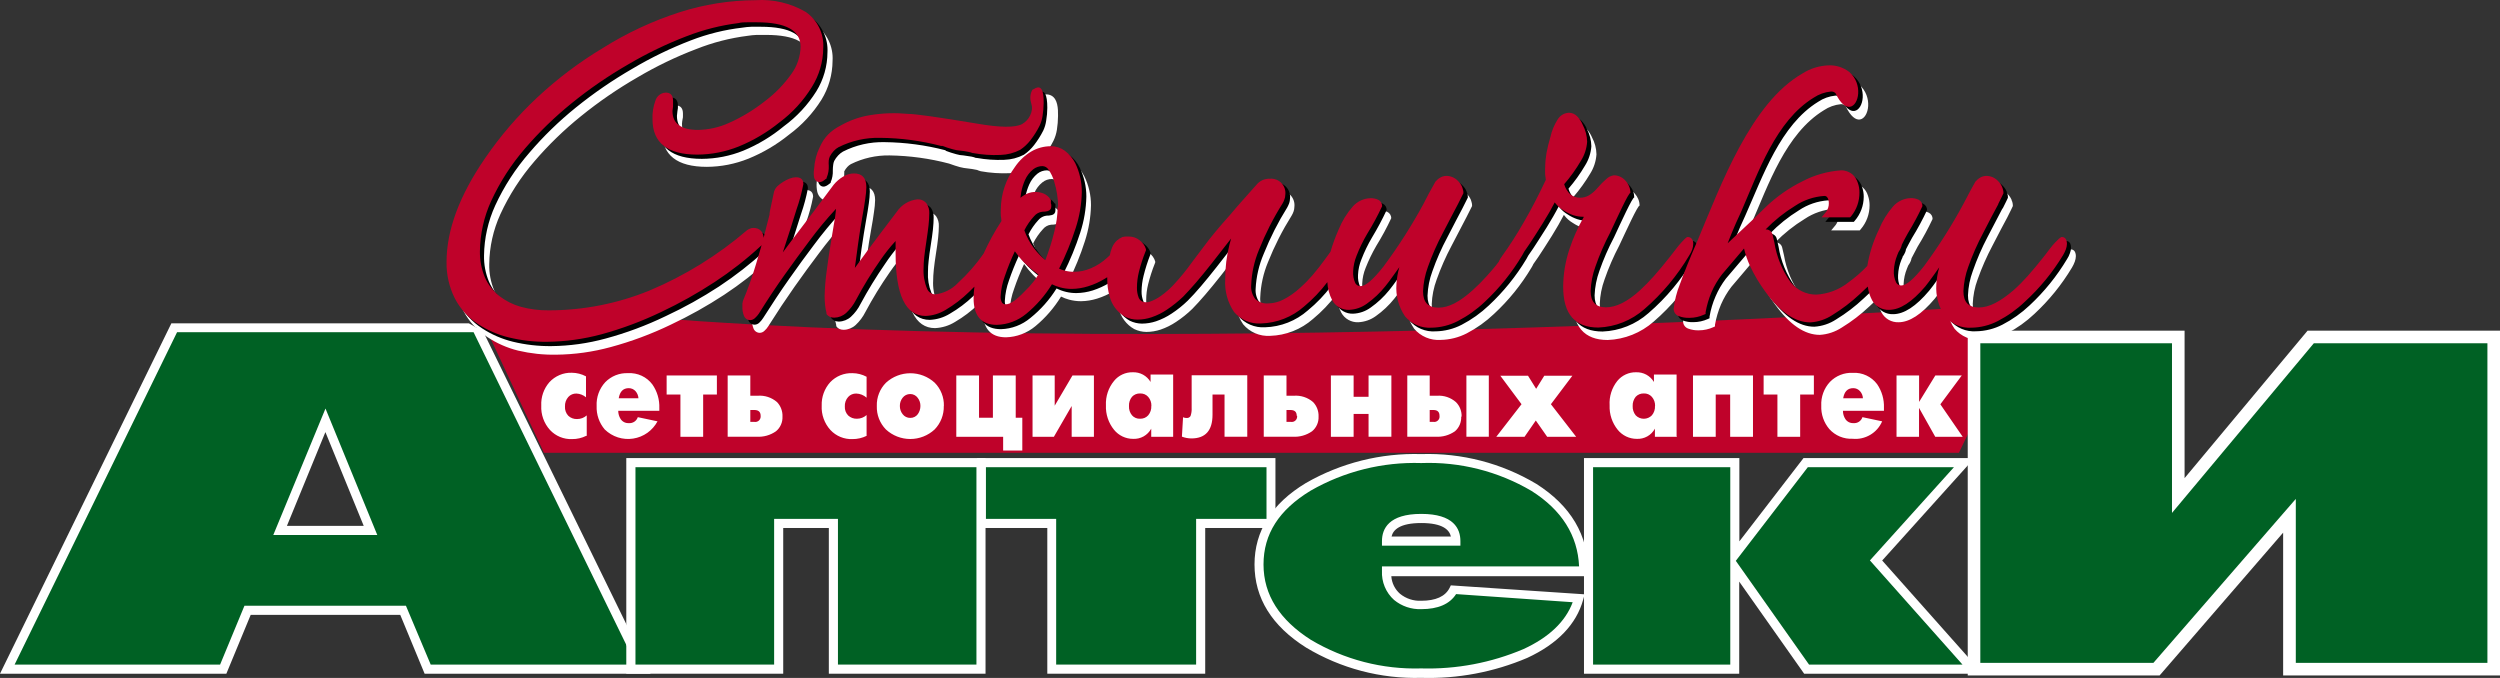
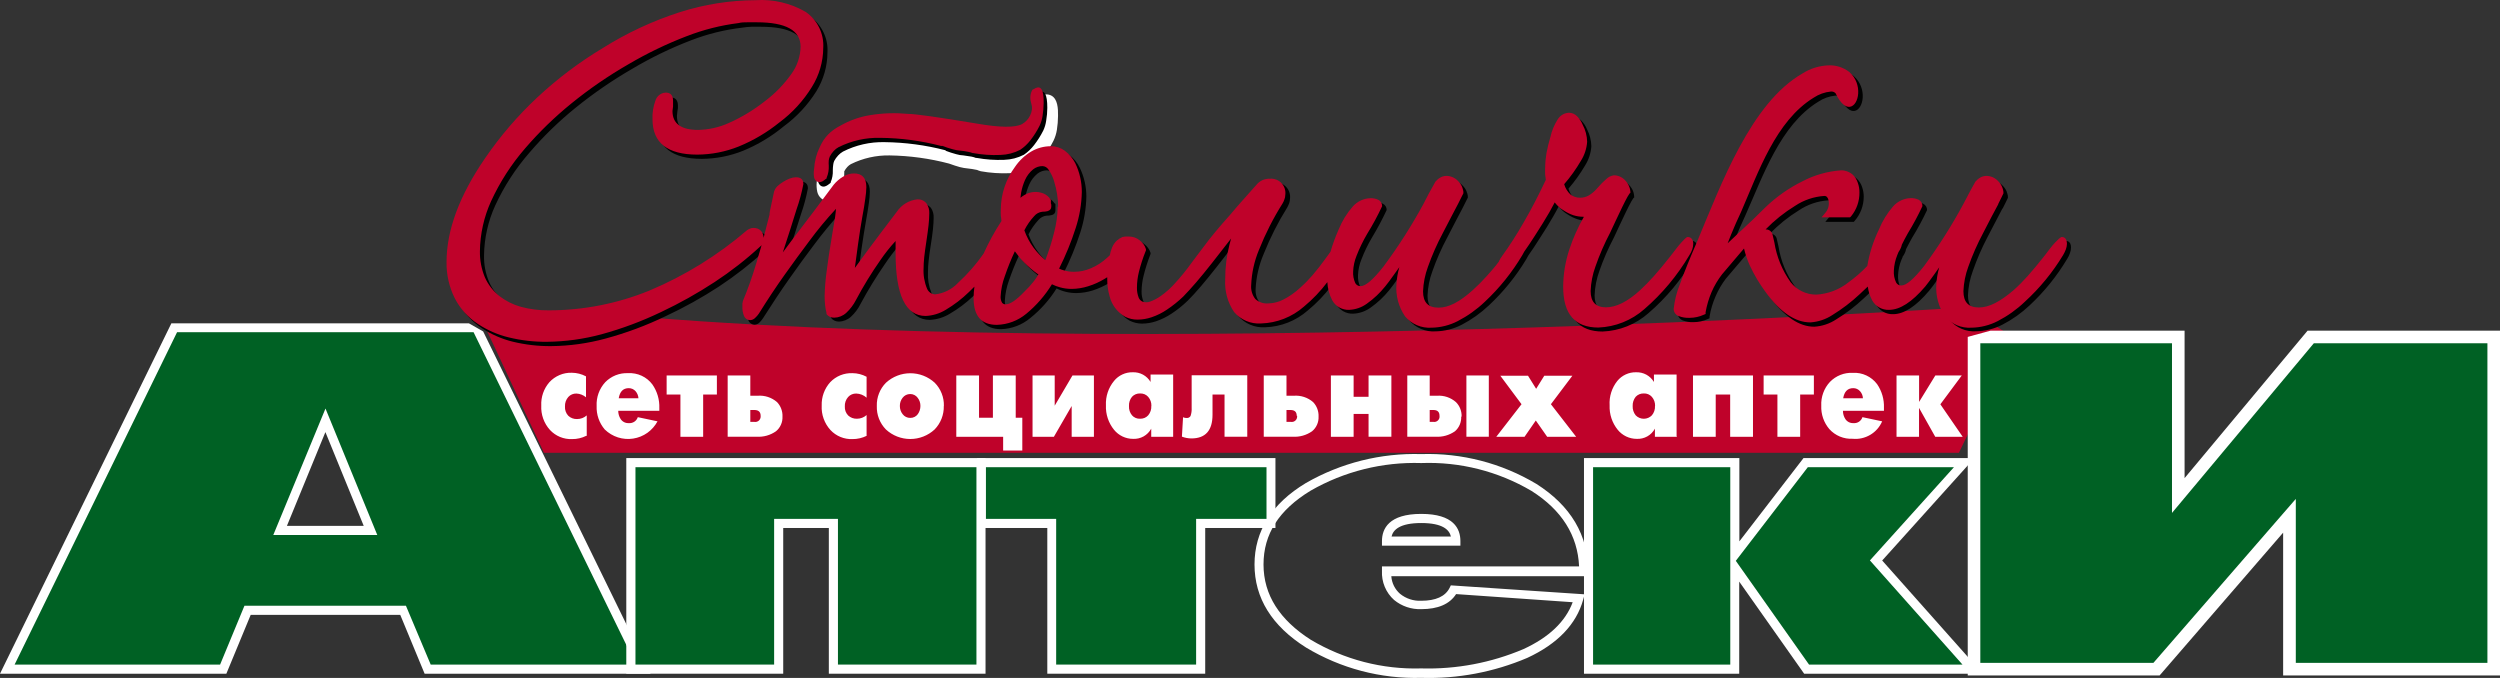
<svg xmlns="http://www.w3.org/2000/svg" width="118" height="32" viewBox="0 0 118 32" fill="none">
  <rect x="0" y="0" width="118" height="32" fill="#333333" stroke="none" />
  <path fill-rule="evenodd" clip-rule="evenodd" d="M95.07 15.964L92.46 21.372H25.675L22.261 14.064L23.127 14.187C23.337 14.217 22.87 13.483 23.767 14.275C24.663 15.067 26.48 15.117 27.936 14.748C29.392 14.379 28.128 14.767 28.223 14.775C53.17 17.152 92.87 14.502 92.87 14.502L95.07 15.964Z" fill="#BF022A" />
  <path fill-rule="evenodd" clip-rule="evenodd" d="M92.632 20.617H91.344L90.578 19.252V20.617H89.516V17.721H90.581V18.971L91.348 17.721H92.597L91.585 19.083L92.643 20.621L92.632 20.617ZM87.93 18.798C87.925 18.675 87.877 18.558 87.796 18.467C87.756 18.421 87.706 18.384 87.651 18.358C87.595 18.333 87.535 18.32 87.474 18.321C87.209 18.321 87.052 18.479 86.998 18.798H87.93ZM88.922 19.39H86.987C86.986 19.527 87.025 19.66 87.098 19.775C87.139 19.839 87.196 19.89 87.263 19.925C87.331 19.959 87.406 19.975 87.481 19.971C87.573 19.98 87.666 19.957 87.743 19.906C87.821 19.855 87.878 19.779 87.907 19.69L88.838 19.887C88.722 20.154 88.525 20.379 88.274 20.526C88.023 20.674 87.732 20.739 87.443 20.71C87.238 20.72 87.034 20.684 86.844 20.606C86.655 20.527 86.485 20.408 86.347 20.256C86.084 19.949 85.947 19.553 85.964 19.148C85.954 18.943 85.985 18.738 86.056 18.545C86.126 18.352 86.234 18.175 86.374 18.025C86.513 17.882 86.681 17.769 86.867 17.696C87.052 17.622 87.251 17.589 87.451 17.598C87.671 17.585 87.892 17.628 88.092 17.721C88.293 17.814 88.467 17.956 88.6 18.133C88.824 18.46 88.937 18.851 88.922 19.248V19.375V19.39ZM85.615 18.621H84.968V20.617H83.894V18.621H83.243V17.721H85.615V18.621ZM82.741 20.617H81.664V18.621H80.982V20.617H79.909V17.721H82.741V20.617ZM78.12 19.163C78.126 19.006 78.073 18.852 77.97 18.733C77.922 18.679 77.863 18.636 77.797 18.608C77.731 18.58 77.659 18.567 77.587 18.571C77.516 18.568 77.444 18.581 77.378 18.608C77.312 18.635 77.253 18.677 77.204 18.729C77.106 18.853 77.055 19.009 77.062 19.167C77.055 19.325 77.106 19.479 77.204 19.602C77.253 19.654 77.313 19.695 77.379 19.723C77.445 19.751 77.515 19.765 77.587 19.765C77.659 19.765 77.729 19.751 77.795 19.723C77.861 19.695 77.921 19.654 77.97 19.602C78.072 19.479 78.124 19.323 78.116 19.163H78.12ZM79.15 20.617H78.112V20.233C78.029 20.387 77.903 20.514 77.751 20.599C77.598 20.684 77.424 20.724 77.25 20.714C77.079 20.714 76.91 20.675 76.755 20.601C76.601 20.527 76.465 20.42 76.357 20.287C76.093 19.962 75.957 19.551 75.974 19.133C75.948 18.716 76.078 18.305 76.338 17.979C76.445 17.848 76.58 17.744 76.734 17.673C76.887 17.602 77.054 17.567 77.223 17.571C77.391 17.565 77.558 17.604 77.707 17.684C77.855 17.765 77.979 17.884 78.066 18.029V17.679H79.135V20.575L79.15 20.617ZM74.36 20.617H73.027L72.49 19.848L71.958 20.617H70.624L71.816 19.079L70.816 17.736H72.123L72.506 18.352L72.889 17.736H74.215L73.203 19.079L74.395 20.617H74.36ZM67.945 19.625C67.945 19.444 67.85 19.352 67.658 19.352H67.482V19.913H67.658C67.697 19.919 67.737 19.916 67.775 19.904C67.812 19.891 67.846 19.87 67.874 19.842C67.902 19.814 67.923 19.78 67.936 19.742C67.948 19.704 67.951 19.664 67.945 19.625ZM68.969 19.663C68.975 19.794 68.952 19.924 68.901 20.044C68.85 20.164 68.772 20.271 68.674 20.356C68.406 20.543 68.083 20.634 67.758 20.613H66.424V17.721H67.482V18.679H67.827C67.988 18.667 68.15 18.688 68.303 18.739C68.456 18.791 68.598 18.872 68.72 18.979C68.81 19.069 68.88 19.176 68.926 19.295C68.972 19.413 68.993 19.54 68.988 19.667L68.969 19.663ZM70.272 20.613H69.214V17.721H70.272V20.617V20.613ZM65.673 20.613H64.596V19.537H63.891V20.617H62.818V17.721H63.891V18.729H64.596V17.721H65.673V20.617V20.613ZM61.205 19.625C61.205 19.444 61.109 19.352 60.91 19.352H60.722V19.913H60.929C60.969 19.92 61.009 19.917 61.047 19.905C61.085 19.893 61.12 19.872 61.149 19.844C61.178 19.816 61.199 19.781 61.212 19.743C61.225 19.705 61.229 19.665 61.224 19.625H61.205ZM62.236 19.663C62.242 19.795 62.218 19.926 62.164 20.046C62.111 20.166 62.031 20.273 61.929 20.356C61.662 20.543 61.339 20.634 61.013 20.613H59.649V17.721H60.722V18.679H61.063C61.228 18.666 61.394 18.685 61.551 18.737C61.708 18.788 61.854 18.87 61.979 18.979C62.066 19.07 62.134 19.178 62.178 19.297C62.222 19.415 62.242 19.541 62.236 19.667V19.663ZM58.871 20.613H57.798V18.621H57.231V19.575C57.231 20.321 56.898 20.694 56.231 20.694C56.079 20.692 55.929 20.664 55.786 20.61L55.84 19.694C55.894 19.719 55.953 19.731 56.013 19.729C56.048 19.732 56.084 19.725 56.116 19.709C56.148 19.692 56.174 19.667 56.193 19.637C56.236 19.513 56.254 19.383 56.246 19.252V17.713H58.871V20.61V20.613ZM54.346 19.163C54.352 19.006 54.299 18.852 54.196 18.733C54.148 18.679 54.089 18.636 54.023 18.608C53.956 18.581 53.885 18.568 53.813 18.571C53.742 18.568 53.67 18.581 53.604 18.608C53.538 18.635 53.478 18.676 53.43 18.729C53.33 18.852 53.279 19.009 53.288 19.167C53.279 19.325 53.33 19.48 53.43 19.602C53.477 19.657 53.536 19.699 53.603 19.727C53.669 19.755 53.741 19.768 53.813 19.764C53.885 19.766 53.956 19.753 54.023 19.726C54.089 19.698 54.148 19.655 54.196 19.602C54.298 19.479 54.35 19.323 54.342 19.163H54.346ZM55.373 20.617H54.338V20.233C54.255 20.387 54.129 20.514 53.977 20.599C53.824 20.684 53.65 20.724 53.476 20.714C53.305 20.714 53.136 20.675 52.981 20.601C52.827 20.527 52.691 20.42 52.583 20.287C52.319 19.962 52.183 19.551 52.2 19.133C52.18 18.714 52.316 18.302 52.583 17.979C52.689 17.848 52.824 17.743 52.977 17.673C53.129 17.602 53.296 17.567 53.464 17.571C53.633 17.564 53.8 17.603 53.949 17.683C54.097 17.764 54.221 17.883 54.307 18.029V17.679H55.373V20.575V20.617ZM51.629 20.617H50.583V19.163L49.743 20.617H48.736V17.721H49.782V19.148L50.621 17.721H51.633V20.617H51.629ZM48.253 21.264H47.348V20.617H45.137V17.721H46.21V19.717H46.865V17.721H47.942V19.717H48.253V21.256V21.264ZM43.444 19.163C43.447 19.024 43.402 18.889 43.317 18.779C43.276 18.722 43.223 18.676 43.161 18.645C43.099 18.613 43.03 18.597 42.961 18.598C42.891 18.598 42.822 18.614 42.759 18.645C42.696 18.677 42.642 18.722 42.6 18.779C42.515 18.889 42.47 19.024 42.474 19.163C42.472 19.303 42.518 19.439 42.604 19.548C42.646 19.604 42.7 19.65 42.763 19.68C42.826 19.711 42.895 19.727 42.965 19.725C43.034 19.727 43.102 19.711 43.164 19.68C43.226 19.65 43.28 19.604 43.321 19.548C43.401 19.436 43.444 19.302 43.444 19.163ZM44.547 19.163C44.552 19.368 44.516 19.571 44.442 19.761C44.367 19.951 44.256 20.125 44.114 20.271C43.801 20.561 43.39 20.721 42.965 20.721C42.539 20.721 42.128 20.561 41.815 20.271C41.672 20.125 41.561 19.952 41.487 19.762C41.413 19.571 41.379 19.368 41.386 19.163C41.379 18.96 41.414 18.758 41.489 18.569C41.563 18.379 41.675 18.207 41.819 18.064C42.133 17.776 42.543 17.617 42.968 17.617C43.394 17.617 43.803 17.776 44.118 18.064C44.261 18.208 44.373 18.38 44.447 18.569C44.522 18.758 44.557 18.96 44.551 19.163H44.547ZM40.914 20.567C40.704 20.673 40.471 20.727 40.236 20.725C40.043 20.733 39.85 20.698 39.671 20.625C39.492 20.551 39.33 20.44 39.198 20.298C39.056 20.143 38.947 19.961 38.876 19.763C38.804 19.565 38.773 19.355 38.784 19.144C38.77 18.738 38.914 18.342 39.186 18.04C39.321 17.898 39.484 17.787 39.665 17.713C39.846 17.64 40.041 17.606 40.236 17.613C40.469 17.615 40.697 17.673 40.903 17.783V18.771C40.769 18.65 40.596 18.581 40.416 18.575C40.344 18.573 40.273 18.586 40.207 18.614C40.141 18.642 40.081 18.683 40.033 18.737C39.978 18.797 39.937 18.869 39.91 18.946C39.883 19.023 39.871 19.105 39.876 19.187C39.872 19.264 39.883 19.342 39.91 19.415C39.938 19.487 39.979 19.554 40.033 19.61C40.088 19.661 40.152 19.701 40.223 19.728C40.293 19.754 40.368 19.766 40.443 19.764C40.612 19.766 40.777 19.704 40.903 19.59V20.567H40.914ZM35.902 19.625C35.902 19.444 35.802 19.352 35.607 19.352H35.415V19.913H35.607C35.647 19.92 35.687 19.917 35.725 19.905C35.763 19.893 35.798 19.872 35.827 19.844C35.855 19.816 35.877 19.781 35.89 19.743C35.903 19.705 35.907 19.665 35.902 19.625ZM36.933 19.663C36.939 19.795 36.915 19.926 36.861 20.046C36.808 20.166 36.728 20.273 36.626 20.356C36.359 20.543 36.036 20.634 35.71 20.613H34.346V17.721H35.415V18.679H35.756C35.922 18.665 36.088 18.685 36.246 18.736C36.404 18.788 36.55 18.87 36.676 18.979C36.763 19.07 36.831 19.178 36.875 19.297C36.919 19.415 36.939 19.541 36.933 19.667V19.663ZM33.837 18.621H33.189V20.617H32.116V18.621H31.465V17.721H33.837V18.621ZM30.135 18.798C30.127 18.676 30.08 18.56 30.001 18.467C29.961 18.421 29.911 18.384 29.856 18.359C29.8 18.334 29.74 18.321 29.679 18.321C29.414 18.321 29.257 18.479 29.204 18.798H30.135ZM31.127 19.39H29.181C29.18 19.527 29.219 19.66 29.292 19.775C29.333 19.839 29.39 19.89 29.457 19.925C29.524 19.959 29.599 19.975 29.675 19.971C29.768 19.98 29.861 19.957 29.939 19.906C30.017 19.855 30.075 19.779 30.104 19.69L31.035 19.887C30.919 20.102 30.755 20.288 30.556 20.43C30.356 20.571 30.127 20.664 29.885 20.701C29.644 20.739 29.397 20.719 29.165 20.645C28.932 20.57 28.72 20.442 28.544 20.271C28.282 19.964 28.145 19.568 28.161 19.163C28.151 18.959 28.182 18.754 28.251 18.561C28.321 18.368 28.429 18.191 28.567 18.04C28.707 17.897 28.875 17.785 29.06 17.711C29.246 17.638 29.445 17.604 29.644 17.613C29.865 17.6 30.086 17.642 30.286 17.735C30.487 17.828 30.662 17.97 30.794 18.148C31.021 18.474 31.135 18.866 31.12 19.264V19.39H31.127ZM27.678 20.567C27.468 20.674 27.236 20.728 27 20.725C26.807 20.733 26.614 20.698 26.435 20.625C26.256 20.551 26.094 20.44 25.962 20.298C25.82 20.143 25.711 19.961 25.64 19.763C25.569 19.565 25.537 19.355 25.548 19.144C25.528 18.74 25.666 18.345 25.931 18.04C26.065 17.893 26.23 17.778 26.413 17.701C26.596 17.623 26.794 17.587 26.992 17.594C27.225 17.596 27.454 17.654 27.659 17.764V18.752C27.532 18.645 27.373 18.583 27.207 18.575C27.135 18.573 27.064 18.586 26.998 18.614C26.932 18.642 26.872 18.683 26.824 18.737C26.715 18.86 26.659 19.022 26.667 19.187C26.661 19.267 26.673 19.347 26.7 19.422C26.727 19.498 26.769 19.567 26.824 19.625C26.879 19.677 26.943 19.717 27.014 19.743C27.084 19.769 27.159 19.782 27.234 19.779C27.404 19.781 27.568 19.72 27.694 19.606V20.583L27.678 20.567Z" fill="white" />
  <path d="M44.87 7.494C43.927 7.249 42.958 7.119 41.984 7.109C41.305 7.095 40.632 7.248 40.026 7.555C39.94 7.603 39.863 7.664 39.796 7.736C39.724 7.816 39.66 7.904 39.608 7.998C39.587 8.055 39.572 8.114 39.562 8.175C39.556 8.263 39.556 8.352 39.562 8.44C39.572 8.631 39.539 8.821 39.467 8.998V9.029L39.436 9.052L39.328 9.132C39.283 9.163 39.232 9.187 39.179 9.202C39.142 9.21 39.104 9.21 39.068 9.202C39.031 9.193 38.997 9.176 38.968 9.152C38.92 9.107 38.886 9.047 38.873 8.982C38.851 8.855 38.851 8.725 38.873 8.598C38.883 8.407 38.913 8.217 38.961 8.032C39.002 7.868 39.062 7.709 39.141 7.559C39.233 7.342 39.362 7.143 39.524 6.971C39.694 6.798 39.892 6.654 40.11 6.548C40.547 6.292 41.028 6.121 41.528 6.044C42.116 5.949 42.714 5.93 43.306 5.986C43.643 5.986 44.732 6.14 46.571 6.448C47.656 6.636 48.364 6.644 48.69 6.467C48.857 6.371 48.991 6.226 49.073 6.052C49.118 5.961 49.146 5.863 49.158 5.763C49.169 5.68 49.161 5.596 49.135 5.517C49.1 5.411 49.083 5.301 49.085 5.19C49.087 5.086 49.112 4.983 49.158 4.89L49.181 4.84L49.23 4.817L49.276 4.794C49.579 4.609 49.725 4.836 49.709 5.475C49.707 5.678 49.691 5.881 49.66 6.082C49.634 6.239 49.586 6.392 49.518 6.536C49.386 6.785 49.23 7.019 49.05 7.236C48.916 7.417 48.753 7.575 48.568 7.702C48.278 7.852 47.959 7.935 47.633 7.944C47.201 7.962 46.77 7.932 46.345 7.855H46.322H46.299C46.234 7.827 46.166 7.806 46.096 7.794C45.996 7.775 45.87 7.755 45.713 7.736C45.596 7.731 45.48 7.712 45.368 7.679C45.234 7.644 45.069 7.59 44.87 7.517V7.494Z" fill="white" />
  <path d="M39.086 9.486C38.967 9.487 38.851 9.443 38.761 9.363C38.669 9.284 38.605 9.178 38.577 9.06C38.543 8.906 38.533 8.747 38.55 8.59C38.563 8.384 38.595 8.179 38.646 7.979C38.693 7.793 38.761 7.614 38.849 7.444C38.954 7.203 39.102 6.982 39.286 6.794C39.476 6.6 39.698 6.439 39.941 6.317C40.402 6.048 40.909 5.865 41.435 5.779C42.045 5.681 42.664 5.66 43.279 5.717C43.608 5.717 44.689 5.871 46.555 6.179C47.892 6.409 48.349 6.309 48.502 6.225C48.621 6.161 48.716 6.059 48.774 5.936C48.807 5.873 48.829 5.804 48.839 5.733C48.849 5.688 48.849 5.642 48.839 5.598C48.795 5.464 48.774 5.323 48.778 5.183C48.781 5.038 48.815 4.897 48.877 4.767L48.9 4.717C48.928 4.666 48.971 4.624 49.023 4.598L49.115 4.552C49.188 4.496 49.277 4.463 49.368 4.457C49.46 4.451 49.552 4.472 49.632 4.517C49.92 4.679 49.946 5.113 49.939 5.475C49.937 5.694 49.919 5.912 49.885 6.129C49.857 6.307 49.803 6.481 49.724 6.644C49.593 6.902 49.438 7.147 49.261 7.375C49.108 7.573 48.924 7.744 48.716 7.883C48.387 8.061 48.021 8.161 47.647 8.175C47.194 8.194 46.741 8.163 46.294 8.083C46.26 8.076 46.227 8.066 46.195 8.052C46.146 8.027 46.092 8.012 46.038 8.006C45.946 7.986 45.827 7.967 45.685 7.952C45.556 7.941 45.428 7.919 45.302 7.886C45.164 7.848 44.995 7.794 44.796 7.721C43.88 7.479 42.938 7.35 41.991 7.336C41.356 7.324 40.728 7.466 40.159 7.748C40.098 7.783 40.042 7.827 39.995 7.879C39.937 7.941 39.888 8.011 39.849 8.086C39.849 8.086 39.849 8.113 39.849 8.175C39.844 8.249 39.844 8.324 39.849 8.398C39.86 8.63 39.818 8.861 39.726 9.075C39.702 9.123 39.668 9.167 39.627 9.202L39.493 9.306C39.414 9.363 39.326 9.405 39.232 9.429C39.188 9.457 39.138 9.477 39.086 9.486ZM39.086 8.921H39.109L39.186 8.86C39.234 8.727 39.255 8.585 39.247 8.444C39.246 8.341 39.254 8.238 39.27 8.136C39.281 8.054 39.303 7.974 39.336 7.898C39.398 7.773 39.478 7.658 39.573 7.556C39.658 7.463 39.758 7.385 39.868 7.325C40.513 6.996 41.229 6.831 41.953 6.844C42.95 6.849 43.942 6.978 44.907 7.229H44.934C45.122 7.298 45.283 7.348 45.413 7.383C45.503 7.41 45.595 7.427 45.689 7.433C45.832 7.446 45.974 7.468 46.114 7.498C46.202 7.513 46.288 7.538 46.371 7.571C46.77 7.646 47.176 7.675 47.582 7.656C47.867 7.647 48.147 7.577 48.402 7.448C48.558 7.342 48.696 7.212 48.812 7.063C48.959 6.865 49.087 6.654 49.195 6.433C49.252 6.311 49.291 6.181 49.31 6.048C49.31 5.975 49.333 5.894 49.341 5.806C49.318 5.994 49.251 6.174 49.145 6.331C49.039 6.488 48.897 6.618 48.732 6.709C48.349 6.925 47.609 6.929 46.432 6.709C45.367 6.502 44.291 6.349 43.21 6.252C42.632 6.196 42.05 6.214 41.478 6.306C41.009 6.378 40.558 6.537 40.148 6.775C39.952 6.872 39.775 7.002 39.623 7.159C39.48 7.307 39.364 7.479 39.282 7.667C39.21 7.805 39.155 7.951 39.117 8.102C39.073 8.271 39.046 8.443 39.037 8.617C39.021 8.714 39.021 8.813 39.037 8.91L39.086 8.921ZM49.337 5.052C49.317 5.102 49.307 5.155 49.306 5.209C49.305 5.291 49.318 5.371 49.345 5.448C49.377 5.551 49.39 5.659 49.383 5.767C49.383 5.679 49.383 5.583 49.383 5.483C49.394 5.334 49.382 5.185 49.349 5.04L49.337 5.052Z" fill="white" />
-   <path d="M94.766 10.221C94.59 10.552 94.352 10.99 94.049 11.586C93.775 12.101 93.539 12.636 93.344 13.187C93.207 13.557 93.13 13.946 93.114 14.341C93.114 14.86 93.36 15.11 93.843 15.11C94.325 15.11 94.843 14.837 95.456 14.29C95.694 14.079 95.918 13.853 96.126 13.614C96.368 13.348 96.621 13.04 96.893 12.694C97.123 12.402 97.276 12.183 97.414 12.044C97.552 11.906 97.675 11.771 97.743 11.771C97.786 11.77 97.827 11.781 97.862 11.804C97.898 11.827 97.926 11.859 97.943 11.898C97.969 11.957 97.982 12.022 97.981 12.086C97.978 12.176 97.962 12.264 97.931 12.348C97.895 12.446 97.85 12.54 97.797 12.629C97.312 13.439 96.714 14.176 96.023 14.817C95.639 15.18 95.207 15.488 94.739 15.733C94.356 15.931 93.932 16.037 93.501 16.044C93.266 16.06 93.031 16.02 92.814 15.928C92.597 15.835 92.405 15.694 92.252 15.514C91.951 15.07 91.807 14.538 91.842 14.002C91.858 13.728 91.904 13.457 91.98 13.194L91.762 13.506C91.559 13.79 91.409 13.99 91.317 14.102C90.694 14.841 90.125 15.21 89.612 15.21C89.45 15.216 89.289 15.177 89.147 15.097C89.006 15.016 88.89 14.899 88.811 14.756C88.704 14.556 88.635 14.338 88.608 14.114C88.481 14.233 88.351 14.352 88.225 14.471C87.829 14.845 87.397 15.176 86.933 15.46C86.623 15.663 86.265 15.783 85.895 15.806C85.177 15.806 84.472 15.326 83.78 14.367C83.493 13.985 83.246 13.574 83.044 13.14C82.922 12.875 82.827 12.598 82.76 12.313L82.343 12.806L81.722 13.537C81.525 13.794 81.36 14.074 81.231 14.371C81.101 14.678 81.006 14.998 80.948 15.325V15.406L80.875 15.441C80.768 15.49 80.656 15.527 80.541 15.552C80.427 15.578 80.31 15.591 80.193 15.591C80.019 15.598 79.846 15.571 79.683 15.51C79.612 15.485 79.55 15.438 79.507 15.376C79.463 15.314 79.441 15.239 79.442 15.164C79.484 14.767 79.582 14.379 79.733 14.01C79.925 13.475 80.208 12.771 80.584 11.906C81.733 9.294 83.117 5.463 85.538 4.052C85.904 3.824 86.323 3.698 86.753 3.686C87.115 3.665 87.471 3.775 87.757 3.998C88.409 4.563 88.217 5.575 87.788 5.64C87.593 5.671 87.347 5.502 87.11 5.002C87.081 4.972 87.046 4.949 87.008 4.934C86.97 4.92 86.928 4.914 86.887 4.917C86.6 4.945 86.323 5.044 86.083 5.206C84.289 6.306 83.469 8.71 82.653 10.59C82.481 10.952 82.323 11.31 82.182 11.66C82.124 11.798 82.07 11.94 82.017 12.079L82.691 11.444C83.032 11.129 83.373 10.813 83.818 10.363C84.331 9.876 84.915 9.47 85.55 9.16C86.117 8.864 86.737 8.689 87.374 8.644C87.577 8.64 87.774 8.713 87.926 8.848C88.04 8.952 88.123 9.085 88.167 9.233C88.22 9.381 88.246 9.537 88.244 9.694C88.244 10.108 88.096 10.508 87.826 10.821L87.78 10.875H86.431L86.646 10.617C86.733 10.498 86.779 10.354 86.776 10.206C86.779 10.14 86.768 10.075 86.746 10.013C86.731 9.968 86.706 9.928 86.673 9.894C86.643 9.872 86.607 9.86 86.569 9.86C86.074 9.893 85.595 10.056 85.182 10.333C84.675 10.643 84.208 11.015 83.791 11.44C83.87 11.435 83.947 11.46 84.008 11.509C84.07 11.558 84.111 11.628 84.124 11.706L84.205 12.056C84.318 12.732 84.587 13.372 84.99 13.925C85.134 14.109 85.317 14.257 85.526 14.359C85.736 14.461 85.965 14.514 86.198 14.514C86.756 14.485 87.292 14.282 87.73 13.933C88.047 13.702 88.343 13.445 88.616 13.164C88.711 12.566 88.895 11.986 89.164 11.444C89.326 11.043 89.555 10.672 89.842 10.348C89.943 10.232 90.067 10.137 90.206 10.071C90.345 10.005 90.497 9.968 90.65 9.963C90.782 9.954 90.914 9.979 91.034 10.037C91.09 10.063 91.138 10.105 91.171 10.159C91.203 10.212 91.22 10.274 91.218 10.336C91.008 10.784 90.772 11.22 90.513 11.64C90.405 11.836 90.305 12.025 90.225 12.187C90.217 12.233 90.204 12.278 90.187 12.321C90.163 12.384 90.131 12.444 90.091 12.498L90.068 12.533C90.045 12.583 90.03 12.629 90.01 12.675C89.915 12.907 89.86 13.155 89.85 13.406C89.836 13.6 89.873 13.795 89.957 13.971C89.981 14.014 90.017 14.049 90.061 14.073C90.104 14.097 90.153 14.108 90.202 14.106C90.436 14.106 90.796 13.798 91.279 13.187C91.961 12.245 92.576 11.255 93.118 10.225C93.187 10.094 93.264 9.944 93.356 9.775C93.448 9.606 93.559 9.39 93.682 9.175C93.75 9.095 93.831 9.029 93.923 8.979C94.008 8.93 94.105 8.905 94.203 8.906C94.308 8.907 94.411 8.93 94.506 8.973C94.602 9.016 94.688 9.078 94.758 9.156C94.836 9.232 94.898 9.322 94.942 9.421C94.942 9.456 94.969 9.494 94.981 9.529C94.999 9.593 95.008 9.659 95.007 9.725C95.007 9.725 94.862 10.037 94.751 10.248L94.766 10.221ZM39.297 2.871C39.293 3.52 39.112 4.156 38.772 4.709C38.368 5.351 37.849 5.91 37.239 6.359C36.659 6.828 36.014 7.209 35.323 7.49C34.7 7.74 34.036 7.871 33.365 7.875C31.955 7.875 31.25 7.32 31.25 6.209C31.237 5.912 31.282 5.616 31.384 5.336C31.42 5.23 31.488 5.138 31.579 5.073C31.669 5.008 31.778 4.974 31.89 4.975C32.12 4.975 32.235 5.109 32.235 5.359C32.238 5.399 32.238 5.439 32.235 5.479C32.235 5.521 32.235 5.571 32.216 5.629C32.202 5.7 32.193 5.772 32.189 5.844C32.189 6.44 32.595 6.736 33.4 6.736C33.902 6.725 34.398 6.613 34.856 6.406C35.441 6.137 35.992 5.797 36.496 5.394C37.002 5.026 37.444 4.578 37.807 4.067C38.071 3.697 38.218 3.256 38.228 2.802C38.228 2.032 37.538 1.648 36.159 1.648C36.009 1.648 35.86 1.648 35.722 1.648C35.584 1.648 35.438 1.671 35.293 1.69C34.458 1.795 33.641 2.005 32.859 2.317C31.903 2.681 30.978 3.127 30.096 3.648C29.155 4.19 28.258 4.806 27.414 5.49C26.622 6.129 25.889 6.84 25.226 7.613C24.576 8.364 24.036 9.203 23.62 10.106C23.282 10.846 23.102 11.649 23.092 12.463C23.082 12.889 23.161 13.313 23.325 13.706C23.48 14.058 23.719 14.366 24.023 14.602C24.318 14.832 24.655 15.002 25.015 15.102C25.447 15.219 25.894 15.274 26.341 15.267C27.971 15.265 29.585 14.945 31.093 14.325C32.763 13.622 34.314 12.663 35.691 11.483C35.735 11.447 35.784 11.418 35.837 11.398C35.895 11.372 35.957 11.357 36.021 11.356C36.087 11.352 36.154 11.363 36.216 11.387C36.278 11.411 36.334 11.447 36.381 11.494C36.459 11.585 36.501 11.701 36.5 11.821C36.592 11.479 36.688 11.113 36.78 10.733C36.8 10.602 36.827 10.448 36.86 10.271C36.895 10.094 36.941 9.886 36.994 9.648C37.023 9.551 37.077 9.463 37.151 9.394C37.233 9.31 37.326 9.238 37.427 9.179C37.527 9.117 37.632 9.066 37.742 9.025C37.834 8.988 37.933 8.969 38.033 8.967C38.263 8.967 38.378 9.075 38.378 9.286C38.301 9.696 38.192 10.098 38.052 10.49C37.896 11.003 37.681 11.678 37.408 12.514L37.791 11.971L38.799 10.621L39.765 9.329C39.893 9.176 40.046 9.046 40.217 8.944C40.369 8.853 40.542 8.804 40.719 8.802C41.102 8.802 41.305 9.017 41.305 9.444C41.301 9.626 41.284 9.807 41.255 9.986C41.225 10.217 41.179 10.51 41.114 10.86C41.048 11.21 40.987 11.629 40.914 12.133C40.865 12.467 40.815 12.844 40.761 13.26L41.386 12.41C41.777 11.884 42.235 11.275 42.761 10.583C42.873 10.419 43.021 10.282 43.193 10.183C43.364 10.084 43.556 10.024 43.754 10.01C43.834 10.006 43.915 10.021 43.989 10.053C44.062 10.086 44.128 10.136 44.179 10.198C44.276 10.339 44.323 10.508 44.313 10.679C44.313 10.825 44.302 11.01 44.279 11.233C44.256 11.444 44.221 11.698 44.175 11.983C44.13 12.267 44.099 12.506 44.076 12.721C44.053 12.937 44.045 13.106 44.045 13.24C44.025 13.574 44.081 13.909 44.21 14.217C44.242 14.293 44.295 14.358 44.363 14.405C44.431 14.451 44.511 14.477 44.593 14.479C44.996 14.433 45.371 14.246 45.651 13.952C46.103 13.54 46.508 13.078 46.858 12.575C47.098 12.04 47.38 11.526 47.701 11.037C47.701 10.952 47.678 10.867 47.67 10.787C47.665 10.683 47.665 10.579 47.67 10.475C47.681 9.763 47.915 9.072 48.341 8.502C48.54 8.204 48.802 7.954 49.107 7.767C49.394 7.601 49.719 7.515 50.05 7.517C50.284 7.515 50.513 7.589 50.701 7.729C50.904 7.891 51.069 8.095 51.184 8.329C51.389 8.752 51.495 9.216 51.495 9.686C51.482 10.263 51.385 10.834 51.207 11.383C50.997 12.044 50.734 12.687 50.422 13.306C50.505 13.346 50.592 13.379 50.682 13.402C50.826 13.44 50.974 13.458 51.123 13.456C51.397 13.456 51.668 13.401 51.92 13.294C52.201 13.173 52.46 13.005 52.686 12.798L52.813 12.683C52.836 12.551 52.872 12.423 52.92 12.298C52.969 12.174 53.045 12.062 53.142 11.971C53.221 11.9 53.31 11.843 53.407 11.802C53.5 11.761 53.6 11.74 53.702 11.74C53.894 11.739 54.081 11.804 54.231 11.925C54.3 11.979 54.362 12.042 54.415 12.114C54.464 12.182 54.502 12.259 54.526 12.34V12.39L54.507 12.44C54.38 12.758 54.275 13.085 54.192 13.417C54.132 13.66 54.101 13.909 54.1 14.16C54.096 14.322 54.125 14.482 54.185 14.633C54.202 14.675 54.228 14.713 54.26 14.746C54.292 14.778 54.33 14.804 54.373 14.821C54.481 14.855 54.597 14.855 54.706 14.821C54.894 14.753 55.072 14.658 55.235 14.54C55.475 14.368 55.697 14.169 55.894 13.948C56.168 13.65 56.424 13.335 56.66 13.006L56.894 12.69L57.277 12.187C57.427 11.979 57.603 11.752 57.81 11.506C58.013 11.26 58.243 10.994 58.503 10.706L58.768 10.394L59.017 10.11L59.779 9.24C59.919 9.096 60.108 9.012 60.308 9.006H60.366C60.467 8.997 60.569 9.012 60.663 9.048C60.758 9.084 60.844 9.141 60.913 9.215C60.983 9.289 61.036 9.378 61.067 9.475C61.098 9.571 61.107 9.674 61.094 9.775C61.093 9.843 61.081 9.91 61.059 9.975C61.035 10.046 61.003 10.114 60.964 10.179C60.527 10.876 60.154 11.611 59.849 12.375C59.63 12.9 59.507 13.46 59.484 14.029C59.465 14.265 59.535 14.5 59.68 14.687C59.763 14.761 59.86 14.817 59.966 14.852C60.071 14.887 60.182 14.9 60.293 14.89C60.54 14.886 60.782 14.826 61.002 14.713C61.292 14.565 61.559 14.376 61.795 14.152C62.006 13.963 62.205 13.76 62.389 13.544C62.596 13.306 62.811 13.033 63.029 12.725L63.228 12.456C63.33 12.098 63.459 11.748 63.612 11.41C63.774 11.009 64.002 10.639 64.286 10.313C64.389 10.198 64.514 10.104 64.653 10.038C64.793 9.972 64.944 9.935 65.098 9.929C65.23 9.921 65.362 9.946 65.482 10.002C65.538 10.028 65.586 10.071 65.618 10.124C65.651 10.177 65.668 10.239 65.665 10.302C65.456 10.75 65.22 11.185 64.96 11.606C64.767 11.939 64.599 12.286 64.458 12.644C64.363 12.877 64.308 13.124 64.297 13.375C64.284 13.57 64.32 13.765 64.405 13.94C64.429 13.983 64.465 14.019 64.509 14.042C64.552 14.066 64.601 14.077 64.65 14.075C64.884 14.075 65.244 13.767 65.727 13.156C66.419 12.225 67.043 11.245 67.597 10.225L67.831 9.775L68.16 9.175C68.228 9.095 68.31 9.029 68.402 8.979C68.487 8.93 68.583 8.905 68.681 8.906C68.786 8.907 68.889 8.93 68.985 8.973C69.081 9.016 69.166 9.078 69.237 9.156C69.314 9.232 69.377 9.322 69.421 9.421C69.436 9.456 69.447 9.492 69.455 9.529C69.477 9.592 69.487 9.658 69.482 9.725C69.425 9.829 69.394 9.91 69.225 10.236L68.513 11.602C68.238 12.117 68.003 12.652 67.808 13.202C67.671 13.572 67.593 13.961 67.578 14.356C67.578 14.875 67.819 15.125 68.306 15.125C68.793 15.125 69.306 14.852 69.919 14.306C70.157 14.095 70.381 13.869 70.59 13.629C70.77 13.429 70.973 13.206 71.153 12.96C71.162 12.944 71.168 12.927 71.172 12.91C71.204 12.841 71.244 12.777 71.291 12.717C71.669 12.198 72.017 11.657 72.333 11.098C72.678 10.501 73.024 9.835 73.372 9.102C73.372 9.029 73.349 8.952 73.341 8.867C73.335 8.754 73.335 8.641 73.341 8.529C73.344 8.297 73.365 8.065 73.406 7.836C73.451 7.576 73.513 7.319 73.59 7.067C73.664 6.772 73.789 6.492 73.958 6.24C74.014 6.146 74.092 6.067 74.186 6.011C74.279 5.954 74.385 5.922 74.495 5.917C74.566 5.918 74.637 5.933 74.703 5.961C74.769 5.989 74.828 6.031 74.878 6.083C74.993 6.2 75.084 6.338 75.146 6.49C75.277 6.735 75.348 7.008 75.353 7.286C75.331 7.609 75.23 7.921 75.058 8.194C74.827 8.582 74.563 8.949 74.269 9.29C74.321 9.469 74.419 9.63 74.552 9.76C74.684 9.875 74.856 9.936 75.031 9.929C75.172 9.926 75.311 9.888 75.433 9.817C75.593 9.723 75.736 9.602 75.855 9.46C75.977 9.311 76.112 9.174 76.257 9.048C76.354 8.955 76.477 8.896 76.61 8.879C76.714 8.879 76.817 8.902 76.911 8.946C77.006 8.99 77.09 9.053 77.158 9.133C77.229 9.21 77.286 9.3 77.326 9.398C77.368 9.497 77.389 9.603 77.388 9.71C77.315 9.663 76.744 10.921 76.43 11.586C76.159 12.101 75.927 12.636 75.736 13.187C75.6 13.557 75.523 13.946 75.51 14.341C75.51 14.86 75.751 15.11 76.234 15.11C76.717 15.11 77.234 14.837 77.848 14.29C78.079 14.076 78.299 13.85 78.507 13.614C78.748 13.348 79.005 13.04 79.273 12.694C79.499 12.406 79.656 12.19 79.787 12.048C79.917 11.906 80.036 11.771 80.097 11.771C80.139 11.77 80.18 11.78 80.217 11.799C80.254 11.819 80.285 11.847 80.308 11.883C80.345 11.945 80.364 12.018 80.361 12.09C80.359 12.185 80.343 12.278 80.312 12.367C80.278 12.463 80.232 12.553 80.174 12.637C79.61 13.594 78.894 14.453 78.055 15.179C77.451 15.711 76.684 16.018 75.882 16.048C74.778 16.048 74.222 15.41 74.222 14.125C74.226 13.525 74.325 12.929 74.514 12.36C74.691 11.825 74.921 11.31 75.2 10.821H75.157C74.999 10.82 74.841 10.794 74.69 10.744C74.531 10.692 74.381 10.618 74.242 10.525C74.084 10.434 73.946 10.312 73.835 10.167L73.816 10.14C73.743 10.283 73.655 10.44 73.559 10.613C73.372 10.937 73.146 11.306 72.877 11.717C72.694 12.006 72.525 12.256 72.375 12.463C72.35 12.521 72.32 12.576 72.287 12.629C71.805 13.44 71.208 14.177 70.517 14.817C70.134 15.181 69.702 15.489 69.233 15.733C68.85 15.93 68.426 16.037 67.995 16.044C67.76 16.06 67.525 16.02 67.308 15.928C67.091 15.836 66.898 15.694 66.746 15.514C66.445 15.07 66.3 14.538 66.336 14.002C66.352 13.728 66.398 13.457 66.474 13.194L66.252 13.506C66.049 13.79 65.903 13.99 65.807 14.102C65.557 14.414 65.264 14.69 64.937 14.921C64.694 15.097 64.405 15.197 64.106 15.21C63.943 15.216 63.782 15.176 63.64 15.095C63.499 15.015 63.383 14.896 63.305 14.752C63.167 14.489 63.089 14.199 63.075 13.902C62.753 14.329 62.383 14.716 61.971 15.056C61.41 15.549 60.694 15.831 59.948 15.852C59.708 15.867 59.468 15.826 59.247 15.731C59.026 15.636 58.83 15.491 58.676 15.306C58.371 14.853 58.224 14.312 58.258 13.767C58.256 13.211 58.325 12.656 58.461 12.117C58.484 12.021 58.511 11.929 58.538 11.833L58.458 11.94L57.63 13.002C57.358 13.348 57.109 13.648 56.886 13.91C56.664 14.171 56.453 14.398 56.277 14.579C56.042 14.808 55.785 15.014 55.511 15.194C55.285 15.346 55.04 15.468 54.782 15.556C54.567 15.627 54.342 15.665 54.116 15.667C53.915 15.666 53.718 15.62 53.537 15.533C53.352 15.43 53.192 15.289 53.065 15.119C52.938 14.949 52.848 14.755 52.801 14.548C52.724 14.287 52.687 14.016 52.69 13.744V13.664L52.575 13.737C52.327 13.887 52.062 14.007 51.786 14.094C51.538 14.172 51.279 14.214 51.02 14.217C50.832 14.217 50.645 14.192 50.464 14.144C50.331 14.109 50.203 14.06 50.081 13.998C49.757 14.527 49.349 14.999 48.873 15.394C48.482 15.721 47.992 15.907 47.483 15.921C46.751 15.921 46.386 15.498 46.386 14.66C46.386 14.477 46.399 14.294 46.425 14.114L46.172 14.367C45.842 14.685 45.475 14.963 45.08 15.194C44.794 15.372 44.469 15.472 44.133 15.487C43.188 15.487 42.715 14.499 42.715 12.525C42.715 12.394 42.715 12.24 42.715 12.063V11.948C42.454 12.232 42.214 12.534 41.995 12.852C41.575 13.454 41.191 14.081 40.845 14.729C40.73 14.959 40.574 15.166 40.386 15.341C40.232 15.482 40.031 15.563 39.822 15.567C39.751 15.568 39.681 15.554 39.615 15.525C39.556 15.495 39.506 15.45 39.47 15.394V15.371V15.341C39.438 15.222 39.416 15.101 39.405 14.979C39.389 14.836 39.381 14.692 39.382 14.548C39.39 14.171 39.421 13.795 39.474 13.421C39.531 12.948 39.615 12.364 39.734 11.667C39.795 11.325 39.841 11.04 39.876 10.813C39.899 10.652 39.91 10.525 39.918 10.429C39.467 10.919 39.043 11.432 38.646 11.967C38.281 12.449 37.897 12.975 37.496 13.544C37.095 14.114 36.685 14.73 36.266 15.394C36.218 15.473 36.159 15.544 36.09 15.606C36.031 15.669 35.95 15.706 35.864 15.71C35.797 15.71 35.732 15.69 35.678 15.651C35.623 15.612 35.583 15.557 35.561 15.494C35.509 15.358 35.486 15.213 35.492 15.067C35.492 15.017 35.492 14.971 35.492 14.925C35.499 14.884 35.508 14.842 35.519 14.802C35.754 14.233 35.96 13.653 36.136 13.063C36.224 12.779 36.312 12.471 36.404 12.148L36.339 12.229C35.665 12.847 34.944 13.41 34.181 13.914C33.375 14.443 32.532 14.914 31.66 15.325C30.748 15.765 29.798 16.119 28.82 16.383C27.983 16.612 27.121 16.732 26.253 16.741C25.647 16.752 25.042 16.687 24.452 16.548C23.932 16.419 23.438 16.2 22.992 15.902C22.518 15.597 22.133 15.172 21.873 14.671C21.611 14.142 21.48 13.558 21.49 12.967C21.49 11.465 22.098 9.829 23.314 8.059C24.026 7.019 24.85 6.059 25.77 5.198C26.718 4.323 27.755 3.549 28.863 2.89C30.004 2.163 31.232 1.582 32.518 1.163C33.679 0.794 34.888 0.603 36.105 0.598C36.932 0.546 37.755 0.743 38.469 1.163C38.742 1.351 38.962 1.607 39.107 1.906C39.252 2.204 39.318 2.535 39.297 2.867V2.871ZM49.452 13.56C49.206 13.389 48.976 13.194 48.766 12.979C48.609 12.818 48.466 12.644 48.337 12.46C48.157 12.845 47.998 13.241 47.862 13.644C47.749 13.947 47.684 14.264 47.666 14.587C47.658 14.694 47.682 14.801 47.735 14.894C47.757 14.919 47.785 14.938 47.815 14.95C47.846 14.962 47.879 14.967 47.912 14.964C48.119 14.964 48.41 14.767 48.789 14.367C48.947 14.217 49.094 14.056 49.23 13.887C49.309 13.784 49.381 13.676 49.444 13.563L49.452 13.56ZM50.383 10.356C50.379 9.964 50.318 9.576 50.203 9.202C50.147 8.988 50.052 8.786 49.923 8.606C49.893 8.561 49.854 8.524 49.807 8.496C49.761 8.469 49.709 8.452 49.655 8.448C49.491 8.447 49.331 8.502 49.203 8.606C49.036 8.739 48.904 8.912 48.82 9.11C48.736 9.296 48.674 9.493 48.636 9.694C48.636 9.779 48.609 9.86 48.602 9.948C48.658 9.9 48.718 9.856 48.782 9.817C48.919 9.732 49.074 9.682 49.235 9.67C49.396 9.658 49.557 9.685 49.705 9.748C49.828 9.805 49.934 9.894 50.012 10.006L50.038 10.048V10.206C50.038 10.233 50.038 10.256 50.038 10.275C50.04 10.304 50.04 10.334 50.038 10.363C50.039 10.415 50.021 10.465 49.988 10.505C49.955 10.544 49.909 10.57 49.858 10.579C49.778 10.598 49.696 10.607 49.613 10.606C49.463 10.622 49.326 10.696 49.23 10.813C49.045 11.014 48.889 11.239 48.766 11.483C48.87 11.776 49.017 12.052 49.203 12.302C49.38 12.52 49.587 12.713 49.816 12.875C49.979 12.442 50.113 11.999 50.219 11.548C50.321 11.158 50.377 10.756 50.383 10.352V10.356Z" fill="white" />
  <path d="M44.632 7.094C43.689 6.849 42.72 6.72 41.746 6.709C41.067 6.694 40.394 6.847 39.788 7.155C39.704 7.204 39.628 7.265 39.562 7.336C39.488 7.415 39.425 7.503 39.374 7.598C39.35 7.654 39.334 7.714 39.328 7.775C39.315 7.863 39.309 7.951 39.309 8.04C39.318 8.231 39.284 8.422 39.209 8.598V8.629L39.179 8.652L39.071 8.732C39.027 8.764 38.978 8.787 38.926 8.802C38.89 8.81 38.852 8.81 38.816 8.802C38.78 8.793 38.747 8.776 38.719 8.752C38.67 8.706 38.635 8.647 38.619 8.582C38.6 8.455 38.6 8.325 38.619 8.198C38.633 8.007 38.663 7.818 38.707 7.632C38.75 7.468 38.812 7.309 38.891 7.159C38.982 6.941 39.112 6.742 39.275 6.571C39.443 6.398 39.64 6.254 39.857 6.148C40.296 5.893 40.778 5.722 41.279 5.644C41.867 5.549 42.464 5.53 43.057 5.586C43.389 5.586 44.477 5.74 46.322 6.048C47.41 6.236 48.115 6.244 48.445 6.048C48.611 5.951 48.744 5.806 48.828 5.632C48.871 5.541 48.899 5.444 48.912 5.344C48.92 5.261 48.912 5.178 48.889 5.098C48.853 4.992 48.835 4.882 48.835 4.771C48.839 4.667 48.864 4.565 48.908 4.471L48.935 4.421L48.981 4.398L49.027 4.375C49.298 4.21 49.433 4.448 49.433 5.086C49.432 5.29 49.414 5.493 49.38 5.694C49.358 5.856 49.312 6.015 49.242 6.163C49.12 6.405 48.975 6.634 48.809 6.848C48.674 7.023 48.512 7.177 48.33 7.302C48.041 7.452 47.723 7.535 47.398 7.544C46.966 7.562 46.533 7.532 46.107 7.455H46.088H46.065C45.999 7.428 45.931 7.407 45.862 7.394C45.762 7.375 45.636 7.355 45.479 7.336C45.362 7.331 45.246 7.312 45.134 7.278C44.965 7.233 44.799 7.179 44.636 7.117L44.632 7.094Z" fill="black" />
  <path d="M94.525 9.821L93.812 11.187C93.541 11.702 93.31 12.237 93.118 12.787C92.981 13.156 92.903 13.546 92.888 13.94C92.888 14.46 93.13 14.71 93.617 14.71C94.103 14.71 94.613 14.437 95.23 13.89C95.467 13.678 95.691 13.452 95.9 13.213C96.142 12.948 96.395 12.64 96.667 12.294C96.893 12.002 97.05 11.783 97.184 11.644C97.318 11.506 97.449 11.371 97.514 11.371C97.556 11.37 97.598 11.381 97.635 11.403C97.671 11.426 97.699 11.459 97.717 11.498C97.742 11.558 97.754 11.622 97.751 11.687C97.751 11.776 97.734 11.865 97.701 11.948C97.669 12.046 97.624 12.139 97.567 12.225C97.083 13.035 96.487 13.772 95.797 14.414C95.414 14.776 94.982 15.083 94.513 15.325C94.13 15.522 93.706 15.629 93.275 15.637C93.04 15.653 92.805 15.614 92.588 15.521C92.371 15.429 92.178 15.287 92.026 15.106C91.718 14.674 91.563 14.152 91.586 13.621C91.601 13.348 91.647 13.077 91.724 12.813L91.501 13.125C91.298 13.41 91.153 13.61 91.057 13.721C90.436 14.46 89.869 14.829 89.355 14.829C89.192 14.836 89.031 14.796 88.889 14.715C88.748 14.634 88.632 14.515 88.554 14.371C88.444 14.173 88.374 13.954 88.347 13.729C88.225 13.848 88.091 13.967 87.964 14.087C87.568 14.46 87.134 14.791 86.669 15.075C86.36 15.279 86.003 15.398 85.634 15.421C84.919 15.421 84.214 14.942 83.519 13.983C83.232 13.601 82.987 13.19 82.787 12.756C82.664 12.491 82.569 12.214 82.504 11.929L82.082 12.421L81.461 13.152C81.266 13.409 81.102 13.689 80.975 13.987C80.841 14.292 80.746 14.612 80.691 14.94V15.021L80.615 15.056C80.4 15.154 80.168 15.205 79.932 15.206C79.76 15.214 79.588 15.186 79.427 15.125C79.357 15.097 79.297 15.05 79.254 14.988C79.211 14.927 79.187 14.854 79.185 14.779C79.226 14.382 79.324 13.993 79.476 13.625C79.664 13.09 79.948 12.386 80.327 11.521C81.477 8.909 82.86 5.079 85.282 3.667C85.645 3.432 86.065 3.299 86.497 3.282C86.857 3.259 87.213 3.37 87.497 3.594C88.152 4.159 87.96 5.171 87.531 5.236C87.336 5.267 87.087 5.098 86.849 4.598C86.822 4.568 86.787 4.545 86.75 4.53C86.712 4.516 86.671 4.51 86.631 4.513C86.342 4.541 86.064 4.64 85.822 4.802C84.033 5.898 83.213 8.306 82.373 10.187C82.205 10.548 82.048 10.906 81.906 11.256C81.848 11.394 81.791 11.537 81.741 11.675C81.975 11.448 82.197 11.244 82.415 11.04C82.757 10.725 83.094 10.409 83.542 9.96C84.054 9.473 84.637 9.067 85.27 8.756C85.837 8.461 86.458 8.286 87.094 8.24C87.299 8.235 87.497 8.308 87.65 8.444C87.761 8.55 87.844 8.682 87.891 8.829C87.943 8.977 87.969 9.133 87.968 9.29C87.966 9.704 87.817 10.104 87.547 10.417L87.501 10.471H86.156L86.366 10.213C86.455 10.095 86.502 9.95 86.501 9.802C86.501 9.736 86.49 9.671 86.47 9.61C86.454 9.564 86.428 9.523 86.393 9.49C86.363 9.468 86.327 9.456 86.29 9.456C85.795 9.489 85.318 9.652 84.906 9.929C84.406 10.237 83.947 10.606 83.538 11.029C83.616 11.024 83.693 11.049 83.754 11.098C83.815 11.147 83.856 11.217 83.868 11.294L83.948 11.644C84.054 12.319 84.317 12.959 84.715 13.514C84.858 13.697 85.042 13.845 85.251 13.947C85.46 14.049 85.689 14.102 85.922 14.102C86.481 14.074 87.017 13.87 87.455 13.521C87.771 13.291 88.066 13.034 88.336 12.752C88.438 12.151 88.629 11.569 88.903 11.025C89.064 10.624 89.292 10.253 89.578 9.929C89.68 9.813 89.805 9.72 89.945 9.654C90.084 9.587 90.236 9.55 90.39 9.544C90.522 9.536 90.653 9.561 90.773 9.617C90.83 9.644 90.877 9.686 90.91 9.739C90.943 9.793 90.959 9.855 90.957 9.917C90.747 10.365 90.512 10.8 90.252 11.221C90.141 11.417 90.045 11.606 89.961 11.767C89.956 11.814 89.945 11.859 89.926 11.902C89.9 11.964 89.868 12.023 89.831 12.079L89.804 12.113C89.804 12.163 89.765 12.21 89.75 12.256C89.654 12.488 89.6 12.735 89.589 12.986C89.576 13.181 89.611 13.375 89.693 13.552C89.718 13.595 89.754 13.631 89.798 13.654C89.842 13.678 89.892 13.689 89.942 13.687C90.175 13.687 90.536 13.379 91.018 12.767C91.71 11.836 92.335 10.857 92.888 9.836C92.954 9.706 93.034 9.552 93.122 9.386L93.452 8.786C93.519 8.708 93.6 8.642 93.689 8.59C93.776 8.542 93.874 8.517 93.973 8.517C94.078 8.519 94.181 8.541 94.277 8.584C94.372 8.627 94.458 8.69 94.529 8.767C94.606 8.843 94.668 8.933 94.713 9.033C94.713 9.067 94.739 9.106 94.747 9.14C94.769 9.203 94.778 9.27 94.774 9.336C94.774 9.336 94.628 9.648 94.517 9.86L94.525 9.821ZM39.056 2.471C39.054 3.121 38.872 3.757 38.531 4.309C38.128 4.951 37.608 5.511 36.998 5.959C36.42 6.438 35.775 6.827 35.082 7.113C34.461 7.364 33.798 7.494 33.128 7.498C31.718 7.498 31.012 6.943 31.012 5.832C30.997 5.535 31.043 5.238 31.147 4.959C31.182 4.853 31.25 4.761 31.341 4.696C31.432 4.631 31.541 4.597 31.652 4.598C31.882 4.598 31.997 4.732 31.997 4.982C31.997 5.013 31.997 5.052 31.997 5.102C31.992 5.152 31.985 5.202 31.974 5.252C31.962 5.323 31.954 5.395 31.951 5.467C31.951 6.063 32.335 6.359 33.162 6.359C33.664 6.348 34.158 6.236 34.615 6.029C35.201 5.758 35.752 5.416 36.255 5.009C36.757 4.641 37.196 4.193 37.554 3.682C37.815 3.311 37.962 2.871 37.975 2.417C37.975 1.648 37.286 1.263 35.906 1.263C35.753 1.263 35.607 1.263 35.465 1.263C35.324 1.263 35.182 1.286 35.04 1.305C34.208 1.401 33.392 1.603 32.611 1.905C31.656 2.272 30.735 2.718 29.855 3.24C28.915 3.783 28.018 4.399 27.173 5.082C26.381 5.722 25.65 6.432 24.989 7.206C24.335 7.955 23.791 8.794 23.375 9.698C23.037 10.438 22.857 11.241 22.846 12.056C22.837 12.482 22.916 12.905 23.08 13.298C23.233 13.651 23.473 13.96 23.778 14.194C24.073 14.425 24.41 14.595 24.77 14.694C25.202 14.811 25.649 14.867 26.096 14.86C27.724 14.855 29.336 14.535 30.844 13.917C32.522 13.216 34.081 12.257 35.465 11.075C35.511 11.04 35.561 11.011 35.615 10.99C35.666 10.971 35.721 10.96 35.776 10.96C35.842 10.956 35.907 10.966 35.969 10.99C36.031 11.014 36.086 11.051 36.132 11.098C36.211 11.189 36.254 11.305 36.255 11.425C36.347 11.083 36.439 10.717 36.535 10.336C36.535 10.206 36.581 10.052 36.615 9.875C36.65 9.698 36.696 9.49 36.749 9.252C36.781 9.156 36.835 9.069 36.906 8.998C36.988 8.914 37.081 8.842 37.182 8.783C37.282 8.722 37.387 8.67 37.496 8.629C37.589 8.593 37.688 8.573 37.788 8.571C38.017 8.571 38.133 8.679 38.133 8.89C38.056 9.299 37.948 9.702 37.811 10.094C37.654 10.613 37.427 11.287 37.167 12.117L37.55 11.575L38.554 10.225L39.52 8.933C39.647 8.78 39.798 8.65 39.968 8.548C40.12 8.456 40.293 8.407 40.47 8.406C40.853 8.406 41.056 8.621 41.056 9.048C41.052 9.229 41.036 9.411 41.01 9.59C40.98 9.821 40.93 10.113 40.868 10.463C40.807 10.813 40.738 11.233 40.665 11.736C40.62 12.071 40.57 12.448 40.516 12.864L41.118 12.044C41.501 11.517 41.965 10.91 42.493 10.217C42.606 10.046 42.756 9.903 42.933 9.8C43.11 9.697 43.309 9.637 43.513 9.625C43.594 9.621 43.675 9.635 43.749 9.668C43.824 9.701 43.89 9.751 43.942 9.813C44.033 9.951 44.077 10.114 44.068 10.279C44.068 10.425 44.057 10.61 44.034 10.833C44.011 11.044 43.976 11.298 43.93 11.583C43.884 11.867 43.854 12.106 43.831 12.317C43.811 12.49 43.801 12.663 43.8 12.836C43.781 13.171 43.836 13.506 43.961 13.817C43.995 13.896 44.052 13.962 44.123 14.008C44.195 14.055 44.278 14.079 44.363 14.079C44.767 14.034 45.141 13.847 45.421 13.552C45.874 13.139 46.28 12.677 46.632 12.175C46.871 11.641 47.152 11.127 47.471 10.636C47.471 10.556 47.448 10.471 47.441 10.39C47.441 10.283 47.441 10.179 47.441 10.079C47.446 9.36 47.68 8.663 48.107 8.086C48.306 7.788 48.567 7.537 48.874 7.352C49.162 7.186 49.488 7.1 49.82 7.102C50.053 7.099 50.281 7.174 50.468 7.313C50.679 7.472 50.85 7.679 50.966 7.917C51.17 8.342 51.276 8.807 51.276 9.279C51.264 9.855 51.167 10.427 50.989 10.975C50.776 11.636 50.513 12.279 50.2 12.898C50.284 12.938 50.371 12.97 50.46 12.994C50.605 13.032 50.755 13.05 50.905 13.048C51.178 13.048 51.449 12.993 51.702 12.886C51.982 12.764 52.241 12.597 52.468 12.39L52.595 12.275C52.615 12.143 52.651 12.014 52.702 11.89C52.751 11.766 52.827 11.655 52.924 11.563C53.003 11.495 53.092 11.439 53.189 11.398C53.282 11.357 53.382 11.336 53.484 11.336C53.579 11.336 53.673 11.352 53.763 11.383C53.852 11.414 53.935 11.461 54.009 11.521C54.08 11.573 54.142 11.637 54.193 11.71C54.244 11.778 54.283 11.854 54.307 11.937V11.986L54.288 12.037C54.164 12.355 54.06 12.681 53.978 13.014C53.917 13.256 53.885 13.505 53.882 13.756C53.879 13.918 53.909 14.079 53.97 14.229C53.988 14.271 54.013 14.31 54.045 14.342C54.078 14.374 54.116 14.4 54.158 14.417C54.265 14.451 54.38 14.451 54.488 14.417C54.677 14.349 54.856 14.254 55.02 14.137C55.259 13.963 55.479 13.764 55.675 13.544C55.95 13.246 56.206 12.931 56.442 12.602L56.676 12.287L57.059 11.783C57.212 11.575 57.389 11.348 57.592 11.102C57.791 10.86 58.025 10.594 58.285 10.306L58.546 9.994C58.638 9.886 58.722 9.794 58.799 9.71L59.565 8.848C59.705 8.703 59.896 8.618 60.098 8.613H60.163C60.264 8.606 60.365 8.62 60.459 8.657C60.553 8.694 60.638 8.751 60.708 8.825C60.777 8.898 60.829 8.987 60.86 9.083C60.891 9.18 60.901 9.282 60.887 9.383C60.886 9.451 60.874 9.518 60.853 9.583C60.827 9.653 60.796 9.721 60.761 9.786C60.326 10.482 59.954 11.216 59.649 11.979C59.423 12.504 59.293 13.065 59.266 13.637C59.248 13.873 59.319 14.108 59.465 14.294C59.548 14.368 59.645 14.424 59.749 14.459C59.854 14.494 59.965 14.507 60.075 14.498C60.321 14.494 60.564 14.433 60.784 14.321C61.075 14.173 61.343 13.984 61.581 13.76C61.795 13.574 61.995 13.372 62.178 13.156C62.385 12.917 62.6 12.644 62.819 12.336L63.018 12.067C63.12 11.71 63.248 11.36 63.401 11.021C63.56 10.619 63.789 10.248 64.075 9.925C64.177 9.809 64.301 9.714 64.44 9.648C64.579 9.582 64.73 9.545 64.884 9.54C65.016 9.533 65.147 9.558 65.267 9.613C65.324 9.64 65.371 9.682 65.404 9.736C65.437 9.789 65.453 9.851 65.451 9.913C65.244 10.356 65.014 10.787 64.761 11.206C64.565 11.537 64.397 11.884 64.259 12.244C64.164 12.477 64.109 12.724 64.098 12.975C64.085 13.169 64.12 13.364 64.202 13.54C64.227 13.583 64.263 13.618 64.306 13.642C64.349 13.665 64.398 13.677 64.447 13.675C64.685 13.675 65.045 13.367 65.524 12.756C66.217 11.825 66.843 10.845 67.398 9.825C67.463 9.694 67.543 9.54 67.632 9.375C67.72 9.21 67.835 8.99 67.961 8.775C68.028 8.695 68.108 8.629 68.199 8.579C68.285 8.53 68.383 8.505 68.482 8.506C68.586 8.508 68.689 8.531 68.784 8.574C68.879 8.617 68.964 8.679 69.034 8.756C69.111 8.832 69.174 8.922 69.218 9.021C69.218 9.056 69.245 9.094 69.256 9.129C69.276 9.192 69.285 9.258 69.283 9.325C69.226 9.429 69.195 9.51 69.026 9.836C68.858 10.163 68.616 10.606 68.314 11.202C68.038 11.716 67.802 12.251 67.609 12.802C67.471 13.172 67.394 13.561 67.379 13.956C67.379 14.475 67.62 14.725 68.107 14.725C68.593 14.725 69.103 14.452 69.716 13.906C69.953 13.694 70.177 13.468 70.387 13.229C70.568 13.029 70.756 12.806 70.95 12.56C70.955 12.542 70.961 12.526 70.969 12.51C71.001 12.442 71.04 12.378 71.084 12.317C71.461 11.797 71.809 11.256 72.126 10.698C72.466 10.101 72.812 9.435 73.165 8.702C73.15 8.624 73.14 8.546 73.134 8.467C73.128 8.354 73.128 8.241 73.134 8.129C73.135 7.897 73.156 7.665 73.196 7.436C73.242 7.176 73.305 6.919 73.383 6.667C73.446 6.378 73.561 6.104 73.721 5.856C73.776 5.761 73.854 5.681 73.947 5.625C74.041 5.568 74.148 5.536 74.257 5.532C74.329 5.533 74.4 5.548 74.465 5.577C74.531 5.605 74.591 5.646 74.64 5.698C74.756 5.814 74.847 5.953 74.909 6.106C75.037 6.352 75.106 6.624 75.112 6.902C75.09 7.224 74.988 7.536 74.817 7.809C74.588 8.198 74.326 8.565 74.031 8.906C74.082 9.085 74.18 9.246 74.315 9.375C74.448 9.489 74.618 9.55 74.794 9.544C74.929 9.539 75.06 9.501 75.177 9.433C75.338 9.34 75.481 9.219 75.598 9.075C75.723 8.926 75.86 8.789 76.008 8.663C76.104 8.569 76.228 8.509 76.361 8.494C76.464 8.495 76.567 8.518 76.661 8.561C76.754 8.605 76.838 8.669 76.905 8.748C76.979 8.825 77.037 8.915 77.078 9.013C77.116 9.113 77.135 9.218 77.135 9.325C77.066 9.279 76.491 10.537 76.181 11.202C75.912 11.712 75.681 12.242 75.491 12.787C75.357 13.157 75.28 13.546 75.265 13.94C75.265 14.46 75.506 14.71 75.993 14.71C76.48 14.71 76.993 14.437 77.606 13.89C77.806 13.706 78.028 13.479 78.265 13.213C78.503 12.948 78.76 12.64 79.032 12.294C79.258 12.006 79.415 11.787 79.541 11.648C79.668 11.51 79.794 11.371 79.852 11.371C79.894 11.369 79.935 11.379 79.972 11.398C80.009 11.418 80.04 11.447 80.063 11.483C80.102 11.544 80.121 11.617 80.116 11.69C80.116 11.785 80.099 11.879 80.067 11.967C80.033 12.063 79.986 12.153 79.928 12.236C79.366 13.195 78.65 14.054 77.809 14.779C77.208 15.31 76.442 15.618 75.641 15.648C74.533 15.648 73.981 15.01 73.981 13.725C73.986 13.125 74.082 12.53 74.269 11.96C74.447 11.425 74.677 10.909 74.958 10.421H74.916C74.756 10.42 74.597 10.394 74.445 10.344C74.287 10.291 74.138 10.218 74 10.125C73.842 10.034 73.704 9.913 73.594 9.767L73.575 9.736C73.498 9.883 73.414 10.04 73.314 10.213C73.13 10.537 72.901 10.902 72.632 11.317C72.448 11.606 72.284 11.856 72.134 12.063C72.108 12.119 72.078 12.173 72.046 12.225C71.561 13.034 70.965 13.771 70.276 14.414C69.893 14.777 69.46 15.086 68.992 15.329C68.61 15.526 68.188 15.633 67.758 15.64C67.523 15.657 67.287 15.617 67.07 15.525C66.853 15.433 66.661 15.29 66.509 15.11C66.204 14.667 66.059 14.134 66.095 13.598C66.11 13.325 66.157 13.053 66.233 12.79L66.014 13.102C65.811 13.387 65.662 13.587 65.57 13.698C65.318 14.011 65.024 14.286 64.696 14.517C64.454 14.694 64.164 14.795 63.865 14.806C63.702 14.812 63.542 14.772 63.401 14.691C63.26 14.61 63.145 14.491 63.068 14.348C62.929 14.085 62.851 13.795 62.838 13.498C62.515 13.925 62.143 14.312 61.73 14.652C61.168 15.145 60.453 15.427 59.707 15.448C59.468 15.463 59.228 15.421 59.008 15.326C58.788 15.232 58.593 15.086 58.438 14.902C58.132 14.45 57.985 13.909 58.021 13.364C58.017 12.807 58.084 12.253 58.22 11.713C58.247 11.617 58.27 11.525 58.3 11.429L58.247 11.548L57.419 12.61C57.147 12.956 56.902 13.256 56.679 13.517C56.457 13.779 56.246 14.006 56.066 14.187C55.831 14.416 55.574 14.622 55.3 14.802C55.073 14.954 54.827 15.075 54.568 15.164C54.353 15.236 54.128 15.273 53.901 15.275C53.702 15.273 53.506 15.227 53.327 15.14C53.142 15.036 52.981 14.895 52.854 14.726C52.727 14.556 52.636 14.362 52.587 14.156C52.512 13.895 52.474 13.624 52.476 13.352V13.279L52.361 13.352C52.114 13.501 51.85 13.621 51.575 13.71C51.327 13.788 51.069 13.829 50.809 13.833C50.483 13.836 50.161 13.76 49.87 13.614C49.539 14.146 49.12 14.618 48.632 15.01C48.242 15.337 47.753 15.523 47.245 15.537C46.513 15.537 46.145 15.114 46.145 14.275C46.147 14.092 46.16 13.91 46.184 13.729C46.104 13.813 46.02 13.898 45.931 13.983C45.599 14.3 45.231 14.576 44.835 14.806C44.548 14.983 44.221 15.084 43.884 15.098C42.942 15.098 42.467 14.11 42.467 12.136C42.467 12.006 42.467 11.852 42.467 11.675V11.548C42.214 11.837 41.981 12.143 41.769 12.463C41.352 13.067 40.968 13.694 40.62 14.34C40.507 14.571 40.352 14.778 40.163 14.952C40.008 15.093 39.806 15.174 39.596 15.179C39.526 15.179 39.457 15.165 39.393 15.137C39.328 15.108 39.271 15.063 39.228 15.006V14.983V14.952C39.195 14.834 39.173 14.713 39.163 14.59C39.147 14.447 39.14 14.304 39.14 14.16C39.149 13.783 39.178 13.406 39.228 13.033C39.285 12.561 39.373 11.976 39.493 11.279C39.554 10.935 39.6 10.651 39.631 10.425C39.654 10.263 39.669 10.136 39.673 10.04C39.224 10.531 38.8 11.044 38.404 11.579C38.039 12.061 37.656 12.586 37.255 13.156C36.854 13.725 36.443 14.343 36.021 15.01C35.972 15.087 35.914 15.158 35.849 15.221C35.79 15.284 35.709 15.321 35.623 15.325C35.556 15.325 35.491 15.305 35.437 15.266C35.382 15.228 35.341 15.173 35.32 15.11C35.268 14.97 35.246 14.82 35.255 14.671C35.255 14.621 35.255 14.575 35.255 14.529C35.259 14.487 35.268 14.446 35.281 14.406C35.484 13.929 35.691 13.348 35.902 12.671C35.99 12.386 36.078 12.079 36.167 11.756C36.147 11.784 36.126 11.812 36.102 11.836C35.426 12.453 34.703 13.017 33.94 13.521C33.135 14.047 32.294 14.515 31.423 14.921C30.512 15.361 29.563 15.715 28.587 15.979C27.75 16.208 26.887 16.328 26.019 16.337C25.409 16.343 24.8 16.273 24.207 16.129C23.694 16.003 23.205 15.791 22.762 15.502C22.287 15.197 21.9 14.773 21.639 14.271C21.38 13.741 21.249 13.158 21.256 12.567C21.256 11.062 21.864 9.426 23.08 7.659C23.793 6.617 24.618 5.658 25.54 4.798C26.488 3.924 27.523 3.15 28.629 2.49C29.77 1.768 30.997 1.193 32.281 0.778C33.441 0.408 34.651 0.218 35.868 0.213C36.694 0.162 37.517 0.359 38.232 0.778C38.504 0.967 38.723 1.223 38.867 1.522C39.012 1.82 39.077 2.151 39.056 2.482V2.471ZM49.215 13.16C48.968 12.988 48.737 12.793 48.525 12.579C48.368 12.418 48.225 12.244 48.096 12.06C47.917 12.446 47.758 12.841 47.621 13.244C47.511 13.547 47.446 13.865 47.429 14.187C47.42 14.294 47.444 14.401 47.498 14.494C47.52 14.519 47.547 14.539 47.578 14.551C47.608 14.563 47.642 14.567 47.674 14.563C47.877 14.563 48.172 14.367 48.552 13.967C48.712 13.813 48.861 13.648 48.996 13.471C49.076 13.369 49.149 13.261 49.215 13.148V13.16ZM50.146 9.956C50.146 9.764 50.131 9.572 50.1 9.383C50.068 9.183 50.023 8.985 49.966 8.79C49.91 8.577 49.815 8.376 49.686 8.198C49.657 8.153 49.618 8.116 49.572 8.089C49.526 8.061 49.475 8.045 49.422 8.04C49.256 8.039 49.095 8.095 48.966 8.198C48.8 8.334 48.669 8.506 48.582 8.702C48.498 8.889 48.437 9.085 48.398 9.286C48.383 9.37 48.371 9.455 48.364 9.54C48.423 9.493 48.484 9.449 48.548 9.41C48.701 9.314 48.877 9.262 49.058 9.26C49.2 9.257 49.341 9.285 49.471 9.34C49.594 9.396 49.699 9.486 49.774 9.598L49.816 9.625V9.783C49.818 9.806 49.818 9.829 49.816 9.852C49.82 9.881 49.82 9.911 49.816 9.94C49.817 9.991 49.799 10.041 49.766 10.08C49.733 10.119 49.687 10.144 49.636 10.152C49.556 10.173 49.474 10.182 49.391 10.179C49.241 10.198 49.104 10.274 49.008 10.39C48.823 10.591 48.667 10.816 48.544 11.06C48.651 11.353 48.799 11.629 48.985 11.879C49.143 12.095 49.329 12.29 49.537 12.46C49.705 12.028 49.846 11.586 49.958 11.136C50.059 10.745 50.114 10.344 50.123 9.94L50.146 9.956Z" fill="black" />
  <path d="M44.425 6.89C43.483 6.643 42.514 6.514 41.54 6.506C40.859 6.49 40.186 6.642 39.578 6.948C39.493 6.994 39.417 7.054 39.352 7.125C39.279 7.204 39.217 7.291 39.168 7.386C39.143 7.444 39.127 7.505 39.118 7.567C39.111 7.656 39.111 7.744 39.118 7.833C39.127 8.022 39.093 8.212 39.018 8.386V8.421L38.987 8.44L38.88 8.521C38.837 8.556 38.786 8.58 38.731 8.59C38.695 8.599 38.657 8.599 38.621 8.59C38.585 8.582 38.552 8.564 38.524 8.54C38.474 8.496 38.439 8.436 38.424 8.371C38.404 8.244 38.404 8.114 38.424 7.986C38.436 7.797 38.466 7.609 38.512 7.425C38.555 7.26 38.616 7.1 38.692 6.948C38.785 6.731 38.914 6.531 39.076 6.359C39.245 6.187 39.442 6.044 39.658 5.936C40.097 5.683 40.579 5.512 41.08 5.433C41.666 5.338 42.263 5.319 42.854 5.375C43.191 5.375 44.281 5.529 46.123 5.836C47.211 6.024 47.917 6.03 48.242 5.856C48.409 5.762 48.543 5.618 48.625 5.444C48.667 5.354 48.696 5.258 48.709 5.159C48.718 5.076 48.709 4.992 48.682 4.913C48.648 4.808 48.631 4.697 48.633 4.586C48.635 4.481 48.66 4.377 48.706 4.282L48.728 4.236L48.778 4.213L48.824 4.19C49.127 4.002 49.273 4.229 49.261 4.867C49.258 5.072 49.239 5.276 49.208 5.479C49.184 5.636 49.137 5.789 49.07 5.933C48.948 6.176 48.803 6.406 48.636 6.621C48.5 6.796 48.337 6.948 48.154 7.071C47.865 7.221 47.547 7.304 47.222 7.313C46.79 7.333 46.357 7.304 45.931 7.225H45.908C45.841 7.199 45.772 7.179 45.701 7.167C45.575 7.14 45.447 7.12 45.318 7.109C45.203 7.1 45.088 7.08 44.977 7.048C44.808 7.003 44.642 6.949 44.479 6.886L44.425 6.89Z" fill="#BF022A" />
  <path d="M94.326 9.625C94.15 9.952 93.912 10.394 93.609 10.99C93.334 11.505 93.098 12.04 92.904 12.59C92.767 12.96 92.689 13.35 92.674 13.744C92.674 14.267 92.92 14.513 93.403 14.513C93.885 14.513 94.403 14.24 95.035 13.702C95.272 13.491 95.496 13.266 95.706 13.029C95.947 12.759 96.2 12.452 96.472 12.11C96.702 11.813 96.855 11.598 96.993 11.456C97.131 11.313 97.254 11.186 97.323 11.186C97.365 11.185 97.406 11.197 97.442 11.219C97.477 11.242 97.505 11.275 97.522 11.313C97.548 11.374 97.561 11.44 97.56 11.506C97.557 11.595 97.54 11.683 97.51 11.767C97.474 11.863 97.429 11.956 97.376 12.044C96.883 12.859 96.277 13.598 95.575 14.24C95.193 14.606 94.761 14.914 94.292 15.156C93.908 15.353 93.485 15.46 93.054 15.467C92.819 15.483 92.583 15.443 92.367 15.351C92.15 15.258 91.957 15.117 91.805 14.937C91.502 14.493 91.358 13.961 91.395 13.425C91.41 13.151 91.456 12.88 91.532 12.617L91.314 12.929C91.111 13.213 90.962 13.413 90.87 13.525C90.246 14.258 89.678 14.625 89.164 14.625C89.002 14.632 88.841 14.593 88.699 14.513C88.558 14.433 88.441 14.314 88.363 14.171C88.257 13.97 88.188 13.751 88.16 13.525L87.777 13.886C87.381 14.258 86.948 14.587 86.486 14.871C86.175 15.075 85.817 15.194 85.447 15.217C84.732 15.217 84.027 14.738 83.332 13.779C83.048 13.395 82.803 12.984 82.6 12.552C82.479 12.287 82.384 12.012 82.317 11.729L81.899 12.221L81.278 12.952C81.081 13.208 80.916 13.487 80.787 13.783C80.657 14.089 80.562 14.409 80.504 14.736V14.821L80.427 14.852C80.322 14.902 80.211 14.939 80.098 14.963C79.983 14.99 79.866 15.002 79.749 15.002C79.575 15.01 79.402 14.983 79.239 14.921C79.168 14.896 79.106 14.849 79.063 14.787C79.02 14.725 78.997 14.651 78.998 14.575C79.041 14.179 79.139 13.79 79.289 13.421C79.481 12.886 79.76 12.186 80.14 11.317C81.24 8.694 82.646 4.863 85.072 3.471C85.435 3.238 85.852 3.106 86.283 3.086C86.644 3.065 87.001 3.175 87.287 3.398C87.938 3.963 87.746 4.979 87.317 5.04C87.122 5.071 86.877 4.902 86.639 4.402C86.61 4.372 86.575 4.35 86.537 4.336C86.499 4.322 86.457 4.317 86.417 4.321C86.128 4.349 85.85 4.448 85.608 4.609C83.819 5.705 82.999 8.113 82.182 9.994C82.01 10.36 81.853 10.713 81.711 11.063C81.653 11.206 81.6 11.344 81.546 11.483L82.221 10.848C82.562 10.533 82.899 10.217 83.347 9.767C83.858 9.279 84.439 8.872 85.072 8.559C85.637 8.262 86.258 8.085 86.896 8.04C87.099 8.036 87.296 8.109 87.448 8.244C87.559 8.349 87.643 8.482 87.689 8.629C87.742 8.775 87.768 8.93 87.766 9.086C87.771 9.496 87.631 9.894 87.371 10.21L87.321 10.259H85.976L86.191 10.002C86.278 9.883 86.324 9.738 86.321 9.59C86.323 9.525 86.312 9.459 86.29 9.398C86.277 9.354 86.251 9.314 86.218 9.283C86.188 9.259 86.152 9.246 86.114 9.248C85.618 9.279 85.14 9.441 84.727 9.717C84.219 10.028 83.751 10.402 83.336 10.829C83.414 10.824 83.492 10.848 83.553 10.897C83.615 10.946 83.656 11.016 83.669 11.094L83.75 11.444C83.857 12.12 84.12 12.761 84.516 13.317C84.66 13.501 84.843 13.649 85.052 13.751C85.261 13.853 85.491 13.906 85.723 13.906C86.282 13.876 86.818 13.672 87.256 13.321C87.573 13.092 87.868 12.835 88.137 12.552C88.236 11.955 88.421 11.376 88.685 10.833C88.848 10.432 89.076 10.062 89.36 9.736C89.463 9.621 89.587 9.527 89.727 9.461C89.867 9.395 90.018 9.358 90.172 9.352C90.304 9.345 90.435 9.37 90.555 9.425C90.612 9.453 90.659 9.496 90.691 9.55C90.724 9.604 90.741 9.666 90.739 9.729C90.535 10.167 90.306 10.593 90.053 11.006C89.942 11.198 89.846 11.39 89.766 11.552C89.758 11.597 89.745 11.64 89.728 11.683C89.703 11.747 89.671 11.807 89.632 11.863L89.609 11.898C89.586 11.948 89.57 11.994 89.551 12.04C89.456 12.273 89.402 12.52 89.39 12.771C89.376 12.966 89.413 13.161 89.498 13.336C89.522 13.38 89.557 13.417 89.6 13.441C89.644 13.466 89.693 13.477 89.743 13.475C89.977 13.475 90.337 13.167 90.82 12.552C91.505 11.621 92.125 10.643 92.674 9.625C92.743 9.49 92.82 9.34 92.912 9.171C93.004 9.002 93.115 8.786 93.238 8.575C93.306 8.494 93.387 8.426 93.479 8.375C93.565 8.328 93.661 8.303 93.759 8.302C93.864 8.303 93.967 8.326 94.063 8.369C94.158 8.412 94.244 8.474 94.315 8.552C94.393 8.629 94.455 8.72 94.499 8.821C94.514 8.856 94.526 8.892 94.537 8.929C94.555 8.991 94.564 9.056 94.564 9.121C94.564 9.121 94.418 9.433 94.307 9.648L94.326 9.625ZM38.857 2.267C38.852 2.918 38.666 3.555 38.321 4.105C37.921 4.756 37.4 5.324 36.788 5.779C36.208 6.248 35.562 6.63 34.872 6.913C34.249 7.163 33.585 7.294 32.914 7.298C31.504 7.298 30.799 6.74 30.799 5.632C30.785 5.335 30.83 5.038 30.933 4.759C30.963 4.651 31.027 4.555 31.115 4.485C31.203 4.416 31.311 4.375 31.423 4.371C31.653 4.371 31.768 4.505 31.768 4.755C31.771 4.795 31.771 4.835 31.768 4.875C31.768 4.917 31.768 4.967 31.768 5.025C31.755 5.096 31.746 5.168 31.741 5.24C31.741 5.836 32.147 6.132 32.952 6.132C33.455 6.123 33.95 6.011 34.408 5.802C35.005 5.536 35.566 5.198 36.079 4.794C36.576 4.425 37.011 3.978 37.367 3.471C37.631 3.101 37.778 2.66 37.788 2.205C37.788 1.436 37.098 1.052 35.719 1.052C35.569 1.052 35.42 1.052 35.278 1.052C35.136 1.052 34.998 1.052 34.853 1.09C34.02 1.194 33.203 1.401 32.419 1.705C31.463 2.071 30.539 2.517 29.657 3.036C28.715 3.578 27.818 4.194 26.974 4.879C26.183 5.52 25.451 6.23 24.786 7.002C24.136 7.752 23.596 8.591 23.18 9.494C22.842 10.236 22.662 11.04 22.652 11.856C22.645 12.278 22.724 12.697 22.885 13.086C23.041 13.438 23.28 13.746 23.583 13.983C23.879 14.21 24.216 14.378 24.575 14.479C25.007 14.597 25.453 14.654 25.901 14.648C27.532 14.648 29.147 14.33 30.657 13.713C32.327 13.011 33.879 12.052 35.255 10.871C35.299 10.836 35.348 10.809 35.401 10.79C35.452 10.768 35.507 10.758 35.562 10.759C35.628 10.756 35.694 10.767 35.757 10.79C35.819 10.814 35.875 10.851 35.922 10.898C36 10.989 36.042 11.105 36.041 11.225C36.133 10.879 36.228 10.513 36.321 10.133C36.321 10.006 36.367 9.852 36.401 9.675C36.435 9.498 36.481 9.29 36.535 9.048C36.565 8.952 36.617 8.865 36.688 8.794C36.773 8.712 36.867 8.641 36.968 8.582C37.067 8.519 37.172 8.466 37.282 8.425C37.374 8.389 37.471 8.369 37.57 8.367C37.803 8.367 37.919 8.475 37.919 8.69C37.841 9.099 37.732 9.502 37.593 9.894C37.437 10.407 37.222 11.08 36.949 11.913L37.351 11.371L38.386 10.009L39.352 8.717C39.479 8.563 39.632 8.433 39.804 8.332C39.955 8.239 40.128 8.188 40.306 8.186C40.697 8.186 40.892 8.402 40.892 8.832C40.887 9.014 40.871 9.195 40.842 9.375C40.812 9.606 40.766 9.894 40.7 10.244C40.635 10.594 40.574 11.013 40.501 11.517C40.451 11.856 40.402 12.233 40.348 12.648C40.528 12.398 40.731 12.125 40.95 11.825C41.34 11.299 41.799 10.691 42.325 10.002C42.434 9.836 42.578 9.697 42.747 9.595C42.916 9.492 43.106 9.429 43.303 9.409C43.383 9.405 43.464 9.419 43.538 9.452C43.612 9.485 43.677 9.535 43.728 9.598C43.825 9.739 43.872 9.908 43.862 10.079C43.86 10.262 43.848 10.446 43.828 10.629C43.804 10.844 43.77 11.094 43.724 11.398C43.678 11.702 43.647 11.921 43.624 12.133C43.601 12.344 43.594 12.517 43.594 12.652C43.573 12.986 43.63 13.32 43.758 13.629C43.79 13.705 43.843 13.771 43.911 13.818C43.979 13.865 44.059 13.892 44.142 13.894C44.553 13.846 44.934 13.654 45.218 13.352C45.67 12.937 46.075 12.474 46.426 11.971C46.666 11.437 46.948 10.922 47.269 10.432C47.269 10.348 47.246 10.267 47.238 10.182C47.233 10.08 47.233 9.977 47.238 9.875C47.244 9.158 47.476 8.462 47.901 7.886C48.1 7.59 48.362 7.34 48.667 7.156C48.953 6.987 49.279 6.899 49.61 6.902C49.845 6.901 50.073 6.977 50.261 7.117C50.467 7.272 50.635 7.472 50.752 7.702C50.957 8.126 51.063 8.592 51.062 9.063C51.05 9.638 50.953 10.209 50.775 10.756C50.564 11.416 50.301 12.059 49.989 12.679C50.073 12.718 50.16 12.749 50.25 12.771C50.394 12.81 50.542 12.83 50.691 12.829C50.965 12.83 51.236 12.773 51.488 12.663C51.77 12.545 52.03 12.377 52.254 12.167L52.381 12.052C52.406 11.927 52.442 11.805 52.488 11.686C52.538 11.563 52.613 11.451 52.71 11.36C52.789 11.289 52.878 11.232 52.974 11.19C53.069 11.163 53.168 11.154 53.266 11.163C53.361 11.163 53.455 11.178 53.545 11.206C53.636 11.237 53.72 11.284 53.795 11.344C53.864 11.399 53.925 11.462 53.978 11.533C54.028 11.603 54.065 11.681 54.09 11.763V11.813L54.071 11.863C53.943 12.18 53.838 12.505 53.756 12.836C53.696 13.079 53.665 13.329 53.664 13.579C53.66 13.742 53.689 13.904 53.749 14.056C53.766 14.098 53.792 14.135 53.824 14.167C53.856 14.199 53.894 14.224 53.936 14.24C54.044 14.278 54.162 14.278 54.27 14.24C54.459 14.175 54.637 14.082 54.799 13.963C55.04 13.792 55.261 13.593 55.458 13.371C55.732 13.073 55.988 12.758 56.224 12.429L56.458 12.117L56.841 11.61C56.99 11.406 57.167 11.179 57.374 10.933C57.577 10.69 57.807 10.421 58.067 10.133L58.332 9.821L58.581 9.536L59.347 8.675C59.486 8.528 59.678 8.442 59.88 8.436H59.937C60.039 8.427 60.141 8.441 60.236 8.477C60.331 8.513 60.417 8.57 60.487 8.644C60.557 8.718 60.609 8.807 60.64 8.904C60.671 9.002 60.68 9.105 60.665 9.206C60.665 9.273 60.652 9.339 60.627 9.402C60.605 9.473 60.575 9.542 60.535 9.606C60.097 10.302 59.724 11.037 59.42 11.802C59.202 12.327 59.078 12.887 59.056 13.456C59.036 13.692 59.105 13.927 59.251 14.113C59.334 14.189 59.431 14.246 59.536 14.282C59.642 14.318 59.754 14.331 59.864 14.321C60.111 14.316 60.354 14.254 60.574 14.14C60.862 13.992 61.129 13.805 61.367 13.583C61.578 13.395 61.776 13.193 61.961 12.979C62.168 12.736 62.382 12.463 62.601 12.156L62.8 11.883C62.903 11.525 63.031 11.175 63.183 10.836C63.344 10.435 63.572 10.064 63.858 9.74C63.96 9.625 64.085 9.531 64.225 9.465C64.364 9.399 64.516 9.362 64.67 9.356C64.802 9.349 64.933 9.374 65.053 9.429C65.109 9.456 65.157 9.5 65.189 9.554C65.222 9.608 65.238 9.67 65.237 9.733C65.027 10.18 64.792 10.616 64.532 11.036C64.337 11.367 64.169 11.713 64.03 12.071C63.935 12.303 63.88 12.551 63.869 12.802C63.855 12.996 63.891 13.191 63.972 13.367C63.997 13.411 64.034 13.447 64.078 13.472C64.121 13.496 64.171 13.508 64.222 13.506C64.455 13.506 64.816 13.198 65.298 12.583C65.997 11.643 66.629 10.655 67.188 9.625L67.421 9.171L67.751 8.575C67.819 8.494 67.9 8.426 67.992 8.375C68.078 8.328 68.174 8.303 68.272 8.302C68.377 8.303 68.48 8.326 68.576 8.369C68.671 8.412 68.757 8.474 68.828 8.552C68.906 8.629 68.968 8.72 69.012 8.821C69.027 8.855 69.039 8.892 69.046 8.929C69.068 8.99 69.077 9.056 69.073 9.121C69.016 9.221 68.985 9.306 68.816 9.633C68.648 9.959 68.406 10.402 68.103 10.998C67.828 11.512 67.592 12.047 67.398 12.598C67.261 12.968 67.183 13.357 67.168 13.752C67.168 14.275 67.41 14.521 67.897 14.521C68.383 14.521 68.897 14.248 69.51 13.698C69.746 13.486 69.969 13.262 70.18 13.025C70.361 12.821 70.564 12.598 70.744 12.352C70.752 12.337 70.758 12.322 70.763 12.306C70.796 12.236 70.836 12.171 70.882 12.11C71.258 11.588 71.606 11.046 71.924 10.486C72.269 9.894 72.615 9.229 72.963 8.49C72.963 8.417 72.939 8.34 72.932 8.256C72.926 8.144 72.926 8.032 72.932 7.921C72.934 7.689 72.955 7.457 72.993 7.229C73.041 6.969 73.104 6.712 73.181 6.459C73.245 6.17 73.359 5.894 73.518 5.644C73.574 5.55 73.652 5.471 73.746 5.414C73.839 5.358 73.945 5.326 74.055 5.321C74.199 5.324 74.337 5.383 74.438 5.486C74.553 5.603 74.644 5.742 74.706 5.894C74.837 6.14 74.908 6.415 74.913 6.694C74.89 7.016 74.788 7.326 74.614 7.598C74.387 7.987 74.124 8.354 73.829 8.694C73.881 8.874 73.979 9.037 74.112 9.167C74.246 9.28 74.416 9.339 74.591 9.333C74.732 9.331 74.871 9.294 74.993 9.225C75.154 9.126 75.296 9.002 75.415 8.856C75.541 8.708 75.678 8.57 75.825 8.444C75.921 8.351 76.045 8.292 76.177 8.275C76.281 8.275 76.383 8.298 76.477 8.342C76.571 8.386 76.655 8.449 76.722 8.529C76.796 8.607 76.854 8.698 76.894 8.798C76.936 8.896 76.957 9.002 76.955 9.109C76.883 9.059 76.312 10.317 75.997 10.986C75.726 11.5 75.494 12.034 75.304 12.583C75.168 12.953 75.092 13.342 75.078 13.736C75.078 14.249 75.319 14.506 75.802 14.506C76.285 14.506 76.82 14.238 77.408 13.702C77.639 13.489 77.859 13.264 78.067 13.029C78.307 12.759 78.562 12.452 78.833 12.106C79.059 11.817 79.216 11.602 79.347 11.46C79.477 11.317 79.596 11.186 79.657 11.186C79.699 11.184 79.741 11.194 79.778 11.213C79.815 11.233 79.846 11.262 79.868 11.298C79.905 11.361 79.924 11.433 79.921 11.506C79.919 11.599 79.903 11.691 79.872 11.779C79.837 11.875 79.791 11.967 79.734 12.052C79.169 13.008 78.453 13.865 77.615 14.59C77.012 15.123 76.244 15.43 75.442 15.46C74.338 15.46 73.782 14.825 73.782 13.537C73.786 12.936 73.885 12.34 74.074 11.771C74.25 11.236 74.48 10.721 74.76 10.232H74.725C74.565 10.231 74.406 10.205 74.254 10.156C74.097 10.102 73.947 10.028 73.809 9.936C73.652 9.845 73.514 9.723 73.403 9.579L73.384 9.552C73.311 9.694 73.223 9.852 73.127 10.025C72.939 10.348 72.713 10.717 72.445 11.129C72.261 11.417 72.093 11.667 71.943 11.879C71.917 11.934 71.887 11.988 71.855 12.04C71.373 12.854 70.778 13.595 70.088 14.24C69.706 14.606 69.274 14.914 68.805 15.156C68.423 15.353 68.001 15.46 67.571 15.467C67.336 15.483 67.1 15.443 66.883 15.351C66.666 15.259 66.474 15.117 66.322 14.937C66.016 14.492 65.871 13.956 65.912 13.417C65.927 13.144 65.973 12.873 66.049 12.61L65.827 12.921C65.624 13.206 65.478 13.406 65.383 13.517C65.132 13.83 64.839 14.105 64.513 14.336C64.27 14.512 63.981 14.612 63.681 14.625C63.519 14.632 63.358 14.593 63.216 14.513C63.075 14.433 62.958 14.314 62.88 14.171C62.743 13.907 62.664 13.615 62.65 13.317C62.329 13.744 61.958 14.131 61.547 14.471C60.985 14.964 60.27 15.245 59.523 15.267C59.283 15.284 59.043 15.243 58.821 15.149C58.599 15.055 58.403 14.91 58.247 14.725C57.942 14.273 57.795 13.732 57.83 13.187C57.828 12.63 57.896 12.076 58.033 11.536C58.056 11.444 58.083 11.348 58.109 11.256L58.029 11.36L57.201 12.421C56.929 12.767 56.68 13.071 56.458 13.329C56.236 13.586 56.025 13.817 55.849 13.998C55.611 14.225 55.355 14.431 55.082 14.613C54.857 14.767 54.612 14.888 54.354 14.975C54.139 15.048 53.914 15.086 53.687 15.086C53.487 15.087 53.289 15.041 53.109 14.952C52.924 14.848 52.764 14.707 52.636 14.537C52.509 14.368 52.418 14.174 52.369 13.967C52.295 13.707 52.259 13.438 52.262 13.167V13.086L52.147 13.156C51.9 13.307 51.634 13.428 51.357 13.513C51.109 13.591 50.851 13.633 50.591 13.636C50.403 13.638 50.216 13.613 50.035 13.563C49.903 13.528 49.775 13.479 49.652 13.417C49.328 13.946 48.919 14.416 48.441 14.81C48.049 15.135 47.559 15.32 47.05 15.333C46.317 15.333 45.952 14.912 45.954 14.071C45.954 13.89 45.967 13.708 45.993 13.529L45.74 13.779C45.407 14.104 45.036 14.388 44.636 14.625C44.35 14.8 44.024 14.899 43.69 14.913C42.744 14.913 42.272 13.928 42.272 11.956C42.272 11.821 42.272 11.667 42.272 11.49V11.375C42.01 11.659 41.769 11.963 41.551 12.283C41.13 12.884 40.746 13.511 40.402 14.16C40.285 14.388 40.129 14.593 39.942 14.767C39.788 14.909 39.587 14.99 39.379 14.994C39.308 14.996 39.237 14.983 39.172 14.956C39.108 14.927 39.052 14.882 39.011 14.825V14.798V14.771C38.98 14.652 38.958 14.532 38.945 14.41C38.93 14.265 38.922 14.12 38.922 13.975C38.931 13.599 38.961 13.224 39.011 12.852C39.072 12.375 39.156 11.79 39.275 11.094C39.336 10.752 39.382 10.467 39.417 10.24C39.44 10.079 39.451 9.952 39.459 9.856C39.006 10.344 38.581 10.858 38.187 11.394C37.824 11.876 37.441 12.4 37.037 12.967C36.633 13.534 36.227 14.146 35.819 14.802C35.767 14.878 35.706 14.948 35.638 15.01C35.578 15.07 35.498 15.106 35.412 15.11C35.346 15.11 35.281 15.089 35.226 15.051C35.172 15.012 35.131 14.957 35.11 14.894C35.058 14.758 35.034 14.613 35.041 14.467C35.041 14.421 35.041 14.371 35.041 14.329C35.047 14.286 35.056 14.244 35.067 14.202C35.302 13.635 35.508 13.056 35.684 12.467C35.773 12.179 35.861 11.875 35.953 11.552C35.953 11.579 35.91 11.602 35.888 11.629C35.216 12.249 34.494 12.812 33.73 13.313C32.923 13.842 32.081 14.314 31.209 14.725C30.302 15.161 29.358 15.514 28.388 15.779C27.551 16.005 26.688 16.124 25.821 16.133C25.212 16.139 24.604 16.07 24.012 15.925C23.498 15.801 23.009 15.589 22.567 15.298C22.097 14.992 21.715 14.568 21.46 14.067C21.199 13.539 21.067 12.957 21.077 12.367C21.077 10.862 21.686 9.225 22.904 7.456C23.617 6.416 24.441 5.457 25.361 4.598C26.308 3.715 27.344 2.933 28.453 2.267C29.59 1.554 30.81 0.986 32.086 0.575C33.244 0.206 34.451 0.015 35.665 0.009C36.491 -0.046 37.314 0.147 38.03 0.563C38.302 0.751 38.522 1.007 38.667 1.305C38.812 1.604 38.878 1.935 38.857 2.267ZM49.012 12.956C48.766 12.785 48.536 12.59 48.326 12.375C48.17 12.216 48.028 12.043 47.901 11.86C47.721 12.244 47.562 12.638 47.426 13.04C47.313 13.343 47.247 13.66 47.23 13.983C47.221 14.09 47.245 14.197 47.299 14.29C47.32 14.316 47.347 14.337 47.378 14.349C47.409 14.362 47.442 14.367 47.476 14.363C47.682 14.363 47.974 14.163 48.353 13.763C48.511 13.615 48.657 13.454 48.79 13.283C48.871 13.181 48.944 13.073 49.008 12.96L49.012 12.956ZM49.943 9.756C49.943 9.562 49.928 9.369 49.897 9.179C49.867 8.98 49.822 8.783 49.763 8.59C49.707 8.377 49.612 8.177 49.484 7.998C49.454 7.953 49.414 7.915 49.368 7.887C49.321 7.86 49.269 7.844 49.215 7.84C49.051 7.837 48.892 7.892 48.763 7.994C48.598 8.129 48.467 8.302 48.38 8.498C48.297 8.685 48.237 8.881 48.2 9.082C48.184 9.167 48.173 9.252 48.165 9.336C48.221 9.288 48.281 9.246 48.345 9.209C48.483 9.125 48.638 9.074 48.799 9.062C48.959 9.05 49.121 9.077 49.269 9.14C49.392 9.196 49.497 9.284 49.575 9.394L49.602 9.436V9.598C49.61 9.619 49.616 9.641 49.621 9.663C49.623 9.694 49.623 9.725 49.621 9.756C49.621 9.859 49.564 9.929 49.441 9.967C49.361 9.986 49.279 9.995 49.196 9.994C49.047 10.011 48.909 10.085 48.813 10.202C48.627 10.401 48.471 10.627 48.349 10.871C48.453 11.166 48.6 11.443 48.786 11.694C48.947 11.91 49.134 12.105 49.342 12.275C49.51 11.842 49.65 11.399 49.76 10.948C49.862 10.559 49.917 10.158 49.924 9.756H49.943Z" fill="#BF022A" />
  <path fill-rule="evenodd" clip-rule="evenodd" d="M30.361 31.583H20.187L19.037 28.806H11.691L10.542 31.583H0.345L8.223 15.464H22.482L30.361 31.583ZM17.485 25.045L15.359 19.852L13.22 25.037L17.485 25.045Z" fill="#006124" />
  <path d="M30.706 31.799H20.042L18.892 29.022H11.833L10.684 31.799H0L8.089 15.26H22.13L22.805 15.644L30.706 31.799ZM20.329 31.368H30.016L22.352 15.679H8.358L0.69 31.368H10.389L11.538 28.591H19.16L20.329 31.368ZM17.808 25.252H12.899L15.363 19.283L17.808 25.252ZM13.542 24.822H17.168L15.359 20.395L13.542 24.822Z" fill="white" />
  <path fill-rule="evenodd" clip-rule="evenodd" d="M46.303 31.583H39.336V24.706H36.754V31.583H29.775V21.837H46.303V31.583Z" fill="#006124" />
  <path d="M46.517 31.799H39.121V24.921H36.968V31.799H29.561V21.621H46.517V31.799ZM39.551 31.368H46.088V22.052H29.994V31.368H36.539V24.491H39.551V31.368Z" fill="white" />
  <path fill-rule="evenodd" clip-rule="evenodd" d="M59.986 24.706H56.675V31.583H49.636V24.706H46.321V21.837H59.986V24.706Z" fill="#006124" />
  <path d="M56.886 31.799H49.433V24.921H46.118V21.621H60.201V24.921H56.886V31.799ZM49.851 31.368H56.457V24.491H59.779V22.052H46.536V24.491H49.851V31.368Z" fill="white" />
-   <path fill-rule="evenodd" clip-rule="evenodd" d="M74.755 26.975H65.443C65.43 27.201 65.468 27.426 65.554 27.635C65.641 27.843 65.773 28.029 65.941 28.179C66.264 28.445 66.674 28.582 67.091 28.564C67.857 28.564 68.371 28.322 68.624 27.845L74.537 28.229C74.233 29.332 73.393 30.201 72.019 30.837C70.466 31.499 68.789 31.817 67.102 31.768C65.227 31.831 63.372 31.355 61.757 30.395C60.201 29.41 59.424 28.164 59.427 26.656C59.427 25.148 60.193 23.925 61.749 22.987C63.37 22.054 65.216 21.592 67.083 21.652C68.95 21.59 70.796 22.067 72.402 23.025C73.968 24.017 74.752 25.338 74.755 26.987V26.975ZM68.716 25.541C68.716 24.83 68.171 24.474 67.083 24.471C65.987 24.471 65.443 24.829 65.443 25.541H68.716Z" fill="#006124" />
  <path d="M67.084 31.995C65.173 32.047 63.286 31.551 61.646 30.564C60.029 29.545 59.213 28.226 59.213 26.645C59.213 25.064 60.029 23.768 61.639 22.798C63.294 21.848 65.178 21.376 67.084 21.433C68.992 21.372 70.877 21.861 72.518 22.841C74.142 23.872 74.966 25.264 74.966 26.983V27.198H65.67C65.692 27.518 65.84 27.815 66.08 28.026C66.362 28.256 66.72 28.374 67.084 28.356C67.766 28.356 68.214 28.152 68.417 27.756L68.479 27.629L74.794 28.052L74.725 28.306C74.407 29.46 73.518 30.391 72.088 31.052C70.507 31.725 68.8 32.046 67.084 31.995ZM67.084 21.856C65.256 21.797 63.448 22.249 61.861 23.16C60.366 24.068 59.638 25.206 59.638 26.645C59.638 28.083 60.405 29.264 61.872 30.199C63.447 31.135 65.254 31.604 67.084 31.549C68.739 31.596 70.384 31.285 71.908 30.637C73.112 30.083 73.89 29.341 74.231 28.425L68.728 28.041C68.425 28.514 67.873 28.752 67.084 28.752C66.618 28.769 66.161 28.615 65.8 28.318C65.609 28.147 65.459 27.935 65.36 27.698C65.261 27.461 65.217 27.205 65.229 26.948V26.733H74.533C74.468 25.272 73.713 24.072 72.288 23.172C70.713 22.244 68.908 21.788 67.084 21.856ZM68.931 25.756H65.229V25.541C65.229 24.956 65.551 24.256 67.084 24.256C68.617 24.256 68.931 24.956 68.931 25.541V25.756ZM65.681 25.325H68.483C68.41 25.01 68.099 24.687 67.084 24.687C66.068 24.687 65.754 25.01 65.681 25.325Z" fill="white" />
-   <path fill-rule="evenodd" clip-rule="evenodd" d="M93.107 31.583H85.274L81.883 26.775V31.583H74.978V21.837H81.883V26.183L85.228 21.837H92.708L88.551 26.456L93.107 31.583Z" fill="#006124" />
+   <path fill-rule="evenodd" clip-rule="evenodd" d="M93.107 31.583H85.274L81.883 26.775V31.583H74.978V21.837H81.883V26.183L85.228 21.837H92.708L88.551 26.456L93.107 31.583" fill="#006124" />
  <path d="M93.587 31.799H85.156L82.091 27.452V31.799H74.764V21.621H82.098V25.552L85.126 21.621H93.192L88.839 26.456L93.587 31.799ZM85.386 31.368H92.629L88.26 26.452L92.226 22.052H85.329L81.93 26.471L85.386 31.368ZM75.193 31.368H81.669V22.052H75.193V31.368Z" fill="white" />
  <path d="M117.701 31.583H108.063V24.345L101.775 31.583H93.176V15.906H102.813V23.391L109.06 15.906H117.701V31.583Z" fill="#006124" />
  <path d="M118 31.883H107.764V25.141L101.932 31.883H92.877V15.902L93.958 15.606H103.112V22.567L108.918 15.606H118V31.883ZM108.362 31.287H117.406V16.202H109.213L102.518 24.21V16.202H93.471V31.287H101.641L108.362 23.548V31.287Z" fill="white" />
</svg>